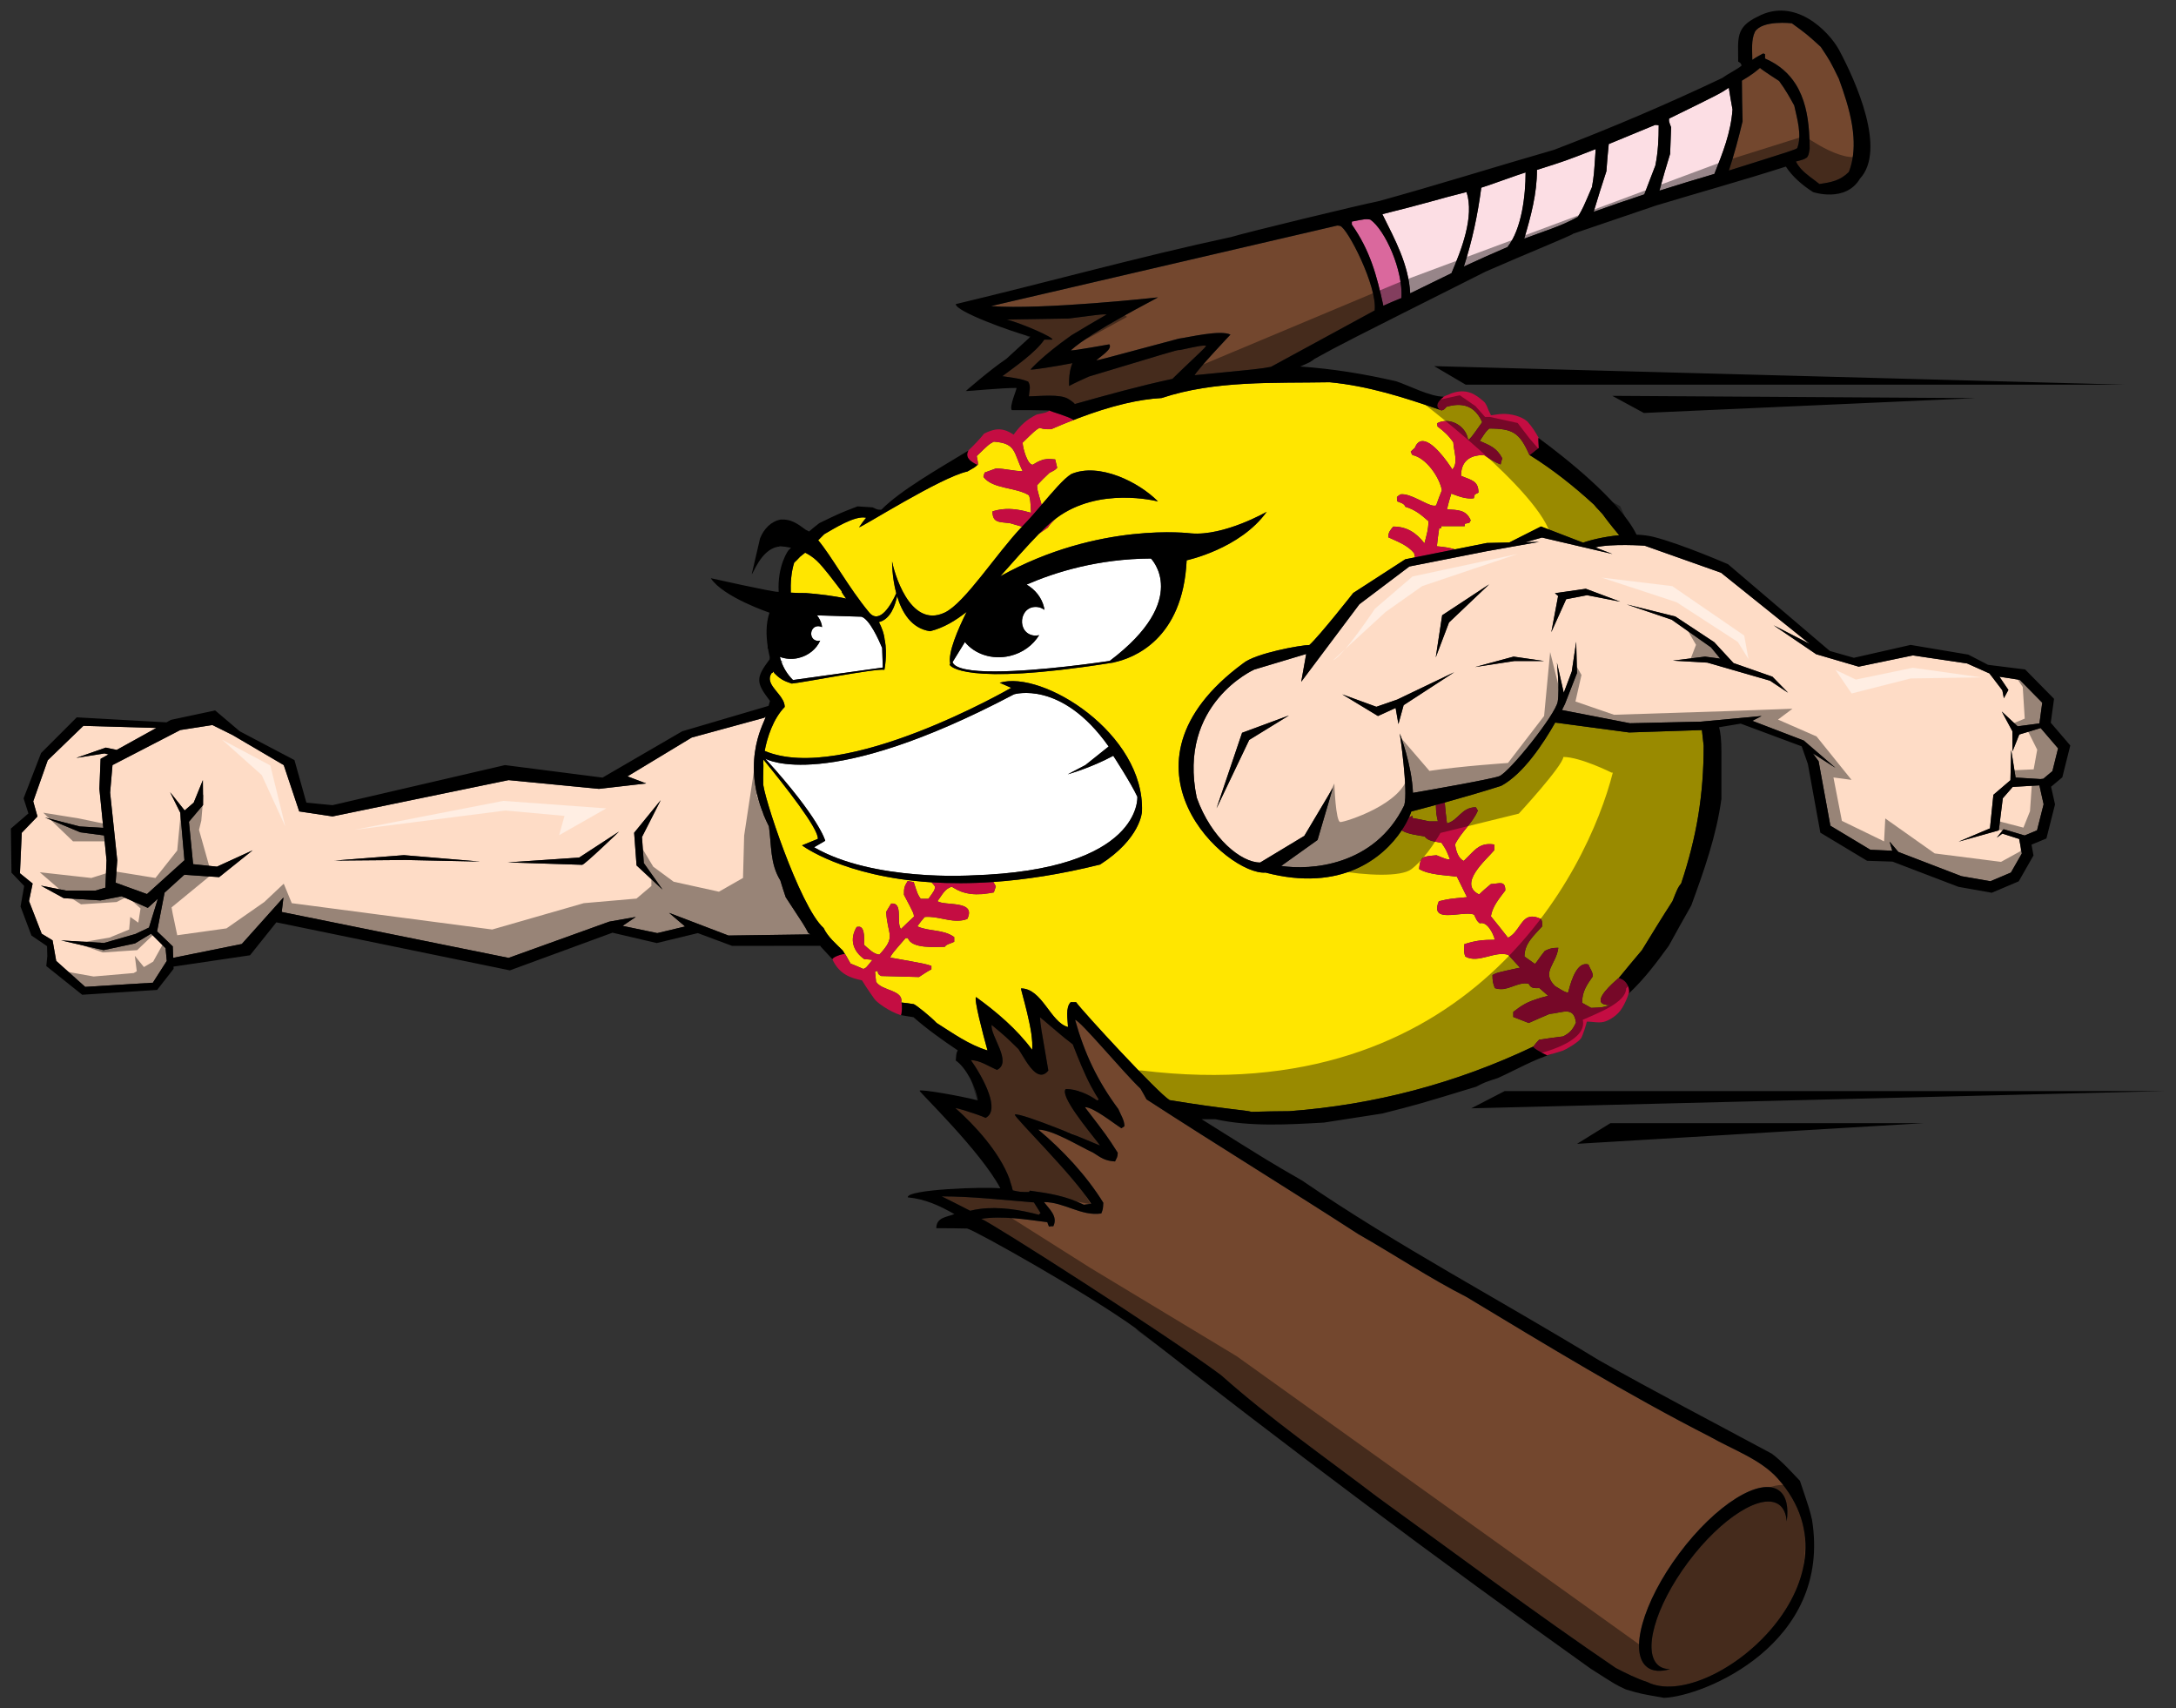
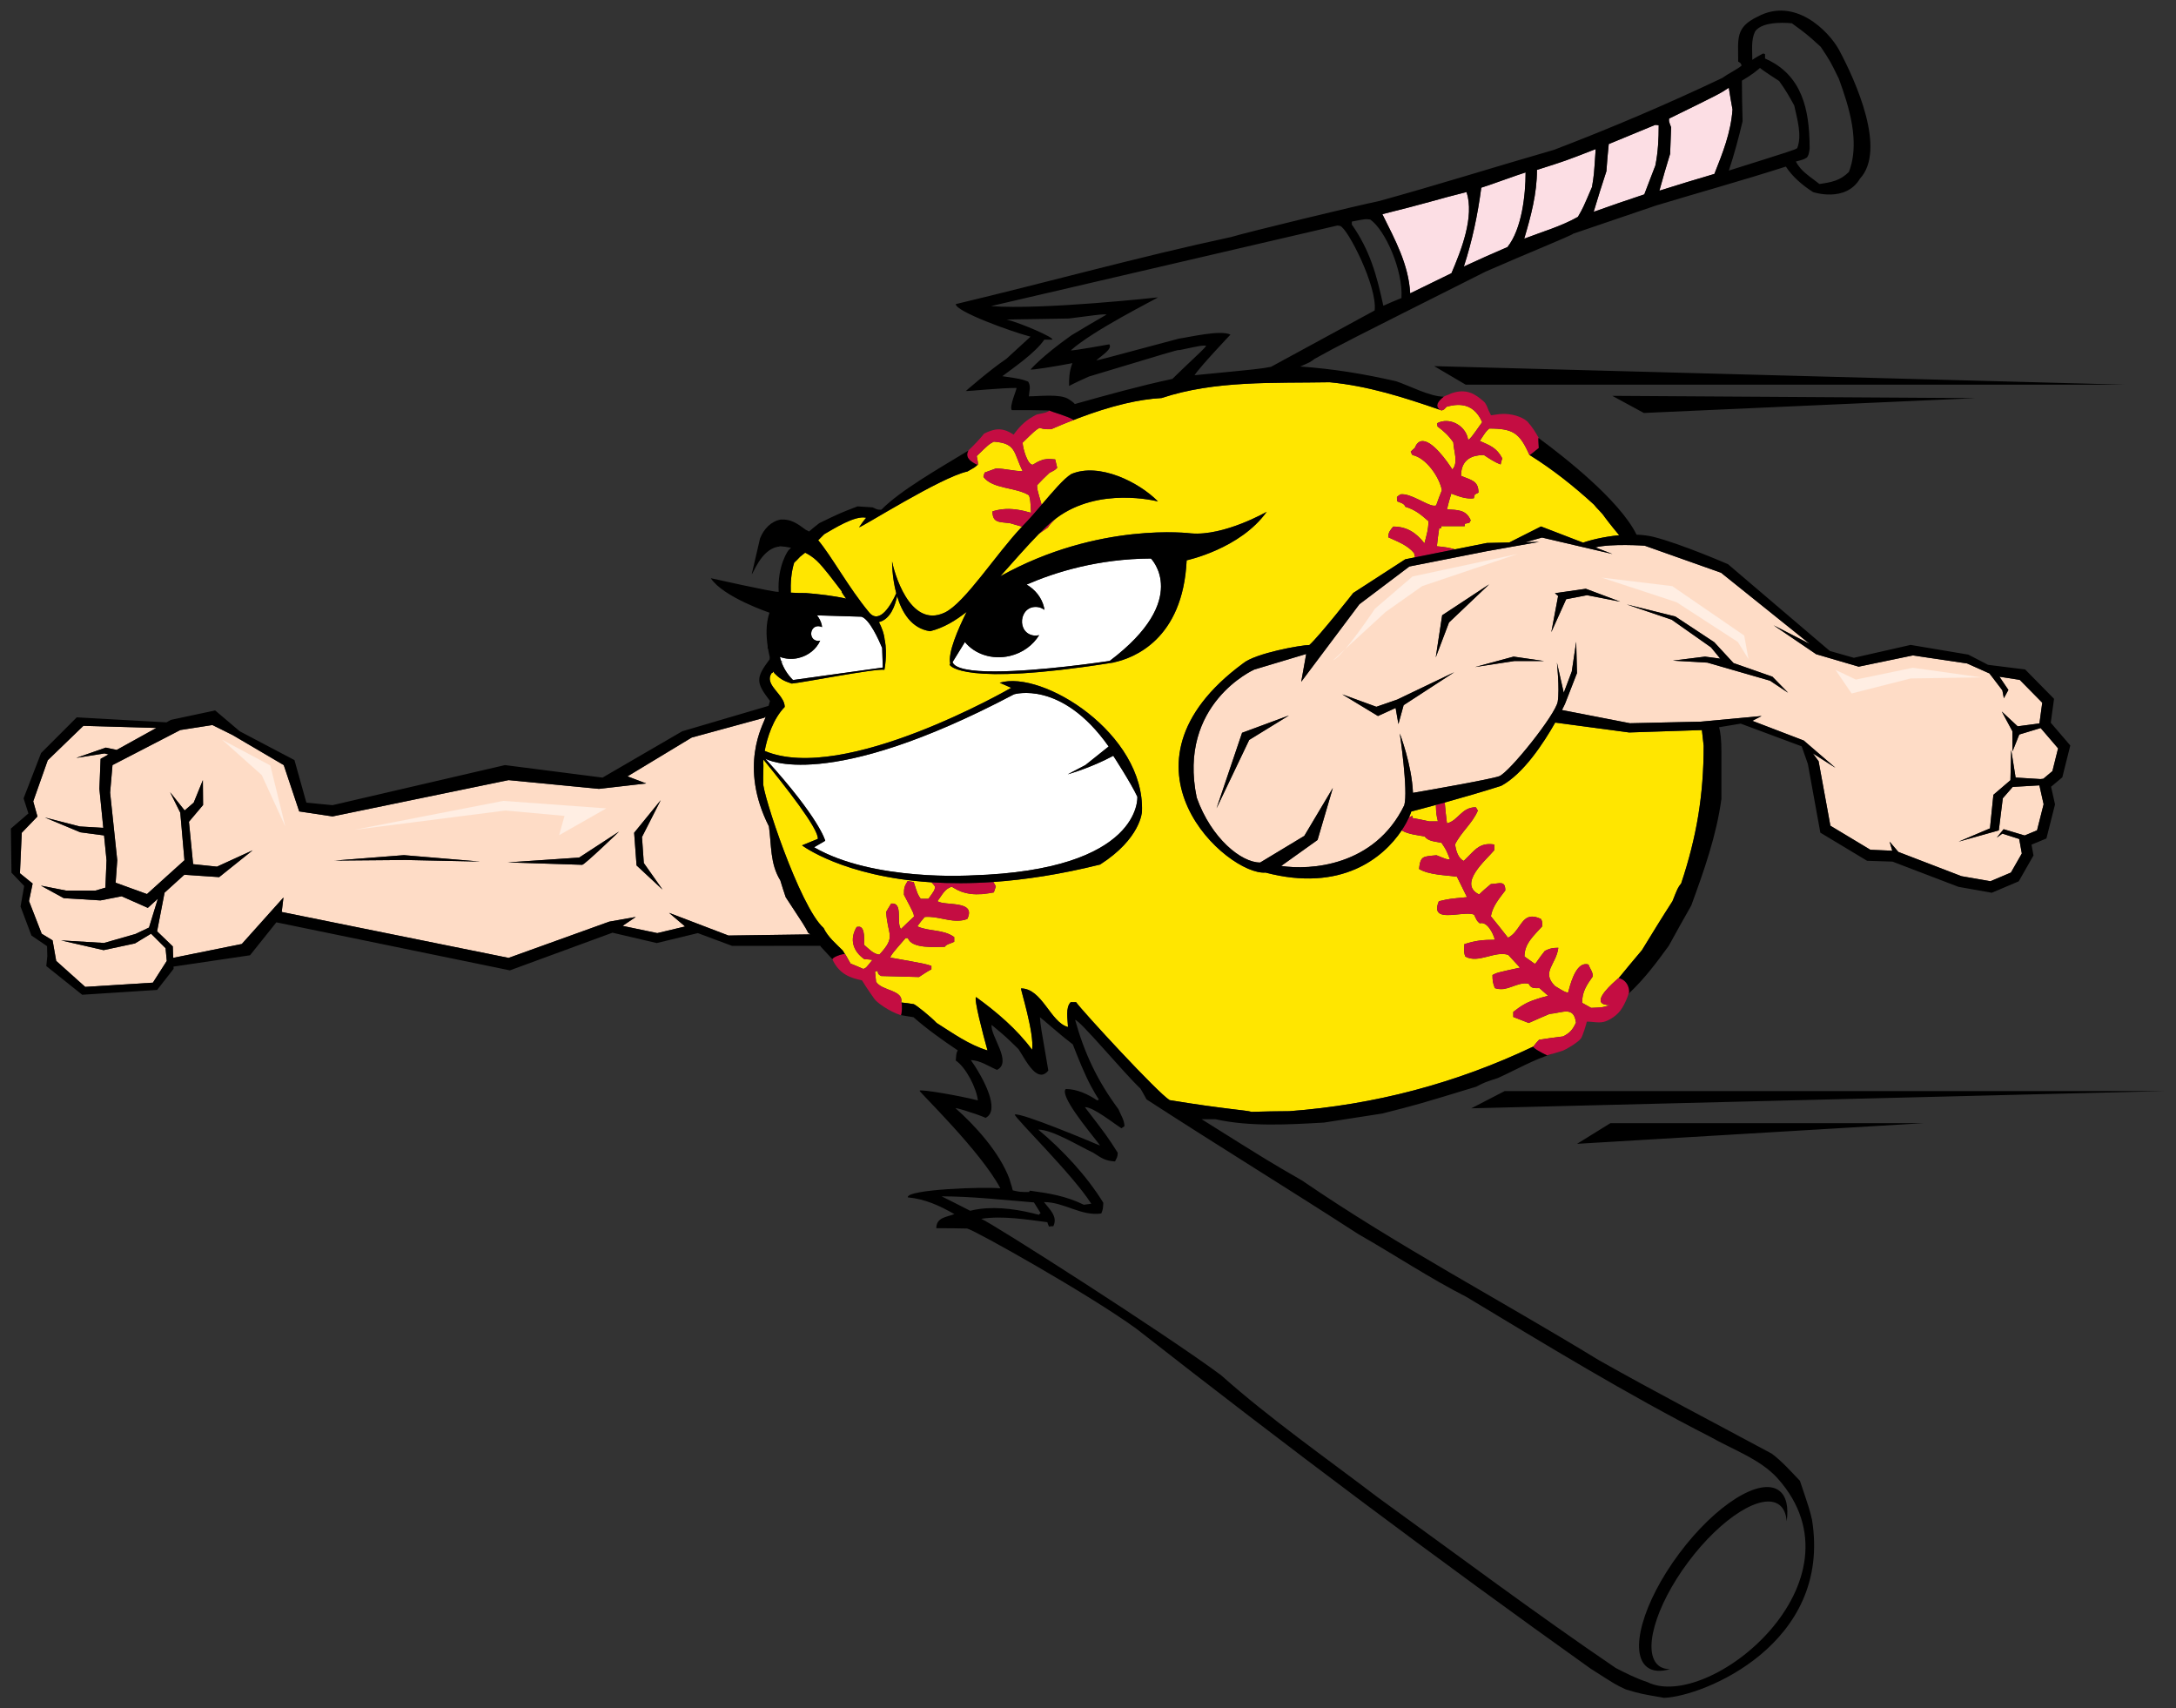
<svg xmlns="http://www.w3.org/2000/svg" version="1.1" id="Layer_1" x="0px" y="0px" width="200px" height="157px" viewBox="0 0 200 157" style="enable-background:new 0 0 200 157;" xml:space="preserve">
  <rect x="0" y="0" width="200" height="157" fill="#333333" stroke="none" />
  <path id="color6" style="fill:#FEDCC6;" d="M72.213,82.449c-0.186-0.524-0.34-1.049-0.493-1.541  c-0.956-1.541-0.802-3.236-1.049-4.964c-2.796-5.527-0.518-9.364-0.34-9.938c0.019-0.06,0.021-0.114,0.018-0.165l-0.092,0.115  l-6.682,1.824l-5.902,3.567l1.716,0.652l-4.34,0.498l-8.309-0.805l-16.179,3.337l-3.061-0.46l-1.422-4.257l-4.7-2.761L19.52,66.63  l-2.951,0.46l-6.231,3.222l-0.219,2.531l0.656,6.213l-0.148,2.063l2.88,1.044l3.444-3.108l-0.383-4.37l-0.936-1.884l1.338,1.678  l0.833-0.719l0.842-2.069l0.018,2.289l-1.299,1.54l0.385,3.896l2.191,0.229l3.276-1.499l-3.074,2.461l-3.204-0.217l-1.814,1.646  l-0.686,3.549l1.443,1.389l0.035,1.051l6.306-1.273l3.829-4.275l-0.159,1.332l20.851,4.221l9.256-3.332l2.438-0.432l-1.215,0.82  l3.19,0.666l2.554-0.61l-1.472-1.251l5.461,2.084l7.517-0.104c-0.063-0.047-0.121-0.1-0.19-0.139  C73.995,85.154,73.897,85.005,72.213,82.449z M37.292,79.03l-6.553,0.056l6.387-0.5l7.006,0.59L37.292,79.03z M53.509,79.473  c-0.222,0-6.831-0.222-6.831-0.222l6.554-0.443l3.665-2.388C56.896,76.42,53.73,79.473,53.509,79.473z M58.507,79.53l-0.222-2.999  l2.443-2.998l-1.722,3.388l0.167,2.388l1.722,2.442L58.507,79.53z M183.215,73.04l1.566-1.341l0.07-2.791l0.407,2.545l2.282,0.142  l0.264-0.031l0.837-0.702l0.521-2.091l-1.601-1.867l-1.966,0.596l-0.623,1.554l-0.009-1.855l-0.977-1.814l1.459,1.36l2.002-0.264  l0.26-1.904l-2.066-2.098l-1.87-0.291l0.823,1.214l-0.416,0.763l-0.138-0.726l-1.045-1.371l-0.028-0.004l-0.029-0.071l-0.078-0.103  l-2.064-0.922l-4.981-0.738l-4.98,1.033l-3.908-1.144l-3.91-2.656l3.314,1.705l-8.146-6.536l-7.018-2.485  c0,0-3.065-0.216-4.532,0.159l1.565,0.603l-6.474-1.51l-1.511,0.425l1.245-0.026l-4.794,0.851l-2.456,0.485l-1.422,0.281  l-3.249,0.642l-4.596,3.47l-5.346,7.127l0.458-2.556l-4.771,1.431c0,0-7.076,3.136-5.293,11.763  c1.334,3.758,4.116,5.989,5.834,5.971l4.055-2.448l2.625-4.408l-1.406,4.783l-3.343,2.387c2.678,0.411,8.584,0.032,11.313-5.575  c0.375-1.313-0.412-6.601-0.412-6.601s1.107,2.871,1.211,5.46c1.453-0.251,7.117-1.239,7.921-1.528  c0.921-0.332,5.199-5.68,5.385-6.86c0.184-1.181-0.074-3.578-0.074-3.578l0.628,2.766l0.737-1.955l0.405-2.73l0.074,2.877  l-1.106,2.84c0,0-0.097,0.208-0.274,0.557l6.248,1.214l6.53-0.147l5.569-0.517l-0.85,0.442l4.722,1.808l2.915,2.508l-2.074-1.324  l0.525,0.712l1.085,5.935l3.673,2.209l2.015,0.089l-0.246-0.836l0.806,0.947l5.798,2.228l2.668,0.463l1.878-0.796l1.003-1.753  l-0.241-1.332l-1.547-0.494l-0.516,0.369l0.628-0.775l1.934,0.578l1.138-0.472l0.607-2.399l-0.39-1.736l-2.452,0.144l-0.911,1.044  l-0.367,2.951l-3.691,1.033l2.878-1.218L183.215,73.04z M114.816,67.998l-3.001,6.283l2.346-6.94l4.313-1.594L114.816,67.998z   M132.552,56.541l4.316-2.84l-3.688,3.504l-1.218,3.209L132.552,56.541z M129.011,64.803l-0.479,1.734l-0.258-1.476l-1.622,0.738  l-3.283-1.992l3.136,1.144l1.918-0.664l5.237-2.509L129.011,64.803z M139.191,60.747l-3.614,0.553l3.541-0.959l2.803,0.406H139.191z   M145.867,54.697l-1.918,0.369l-1.364,3.024l0.625-3.32l-0.294-0.258l2.84-0.406l3.161,1.185L145.867,54.697z M162.686,62.553  l-5.754-1.66l-3.172-0.184l2.952-0.369l1.4,0.185l-0.848-1.033l-3.616-2.545l-4.13-1.401l4.464,1.107l3.576,2.361l1.771,1.918  l3.578,1.254l1.439,1.475L162.686,62.553z M15.218,87.137l0.111,1.168l-1.277,1.998l-6.221,0.389l-2.665-2.388l-0.334-1.888  l-1-0.611l-1.166-3L3,81.195l-1.167-0.944L2,76.531l1.443-1.5l-0.389-1.388l1.333-3.776l3.277-3.165l6.706,0.194l-3.643,2.019  l-1-0.212L7.009,69.65l2.595-0.412l0.372,0.092l-0.731,0.406l-0.109,2.761l0.358,3.58L7.34,75.95l-3.212-0.824l3.253,1.359  l2.183,0.289l0.227,2.282l-0.104,2.518L8.781,81.84H6.063l-2.306-0.454l2.101,1.152l3.377,0.207l1.948-0.379l2.403,1.065  l0.922-0.837l-0.814,2.647l-1.248,0.591l-2.883,0.824l-3.95-0.236l3.909,0.895l2.883-0.617l1.479-0.894L15.218,87.137z" />
  <path id="color5" style="fill:#FFE600;" d="M72.683,54.464c-0.032-0.849,0.033-1.893,0.313-2.757  c0.161-0.152,0.342-0.32,0.545-0.549c0.192-0.148,0.33-0.256,0.464-0.368c0.372,0.187,0.735,0.424,1.067,0.738  c0.632,0.597,1.483,1.757,2.309,2.832c-0.012,0.007-0.022,0.019-0.035,0.026c0.123,0.215,0.271,0.422,0.426,0.625  c-1.181-0.264-2.57-0.422-3.701-0.51C73.698,54.511,73.168,54.49,72.683,54.464z M79.447,88.147c-1.049-0.739-1.387-1.82-0.709-2.96  c0.082-0.026,0.147-0.024,0.212-0.02c0.018,0.001,0.042-0.008,0.059-0.004c0.525,0.112,0.408,1.308,0.408,1.658  c0.4,0.34,0.895,0.896,1.418,0.896c0.001-0.001,0.001-0.001,0.002-0.002c0-0.001,0.001-0.002,0.001-0.002  c1.567-1.69,0.737-1.727,0.613-3.913c0.154-0.275,0.309-0.523,0.463-0.769c0.005-0.001,0.007,0.002,0.012,0.001  c1.12-0.107,0.421,1.757,0.883,2.341c0.003-0.003,0.006-0.006,0.008-0.009c0.001,0,0.002-0.001,0.002-0.001  c0.396-0.396,0.794-0.765,1.191-1.132c-0.03-0.308-0.03-0.308-0.925-2.004c0-0.678,0.031-0.737,0.34-1.263  c0.004,0.001,0.007,0.001,0.012,0.002c0.181,0.029,0.361,0.061,0.543,0.09c0.37,1.143,0.37,1.143,0.647,1.543h0.709  c0-0.001,0.001-0.001,0.001-0.002c0.555-0.768,0.555-0.768,0.616-1.107c-0.131-0.188-0.195-0.271-0.347-0.409  c-8.121-0.522-11.891-3.396-11.891-3.396l1.452-0.593c0.114-0.896-3.055-4.918-4.999-7.29c-0.009,0.116-0.019,0.23-0.019,0.314  c0.049,0.1-0.025,1.343,0.002,1.84c-0.13,0.753,3.329,11.352,5.547,13.323c0.4,0.834,1.109,1.419,1.758,2.068  c0.067,0.11,0.135,0.22,0.202,0.33c0.006,0.002,0.02,0,0.022,0.004c0.144,0.231,0.209,0.354,0.284,0.493  c0.006,0.012,0.014,0.024,0.021,0.036c0.03,0.055,0.068,0.122,0.11,0.193c0.027,0.047,0.051,0.087,0.087,0.146  c0.37,0.153,0.771,0.308,1.171,0.493c0.003-0.001,0.004-0.002,0.007-0.002c0.001-0.001,0.002-0.001,0.003-0.002  c0.235-0.088,0.245-0.099,0.823-0.829c0-0.001,0.001-0.001,0.001-0.002c-0.244-0.032-0.487-0.06-0.731-0.061  C79.453,88.148,79.45,88.147,79.447,88.147z M144.449,93.089c-0.007-0.005-0.015-0.011-0.022-0.016  c-0.092-0.06-0.195-0.093-0.31-0.108c-0.01-0.001-0.018-0.004-0.028-0.005c-0.056-0.006-0.113-0.006-0.174-0.005  c-0.034,0.002-0.067,0.004-0.102,0.007c-0.046,0.004-0.094,0.006-0.142,0.013c-0.248,0.033-0.521,0.096-0.811,0.146  c-0.14,0.023-0.282,0.044-0.428,0.056h-0.002c-0.002,0.001-0.002,0.001-0.004,0.001s-0.004,0.001-0.008,0.001  c-0.642,0.275-1.281,0.548-1.895,0.824l-0.008,0.004c-0.002,0.001-0.006,0.002-0.008,0.003c-0.494-0.186-0.955-0.37-1.419-0.554  v-0.464c0.098-0.08,0.186-0.138,0.277-0.207c0.064-0.05,0.128-0.1,0.192-0.144c0.094-0.067,0.191-0.136,0.283-0.193  c0.011-0.006,0.021-0.014,0.03-0.021c0.036-0.022,0.074-0.039,0.11-0.061c0.142-0.084,0.285-0.168,0.427-0.234  c0.053-0.026,0.108-0.045,0.162-0.069c0.022-0.009,0.044-0.018,0.064-0.027c0.054-0.022,0.111-0.048,0.165-0.069  c0.164-0.064,0.34-0.124,0.518-0.179c0.099-0.031,0.194-0.064,0.298-0.095c0.01-0.003,0.02-0.006,0.03-0.009  c0.204-0.056,0.416-0.112,0.649-0.171c0,0,0,0,0-0.001c-0.277-0.246-0.556-0.492-0.802-0.708c-0.459,0-0.769,0.06-0.986-0.399  c-0.128-0.03-0.254-0.04-0.382-0.036h-0.004c-0.122,0.005-0.242,0.023-0.362,0.051l-0.029,0.006  c-0.12,0.028-0.242,0.064-0.364,0.105c-0.258,0.087-0.518,0.19-0.779,0.269c-0.107,0.031-0.216,0.055-0.325,0.073  c-0.023,0.005-0.044,0.013-0.068,0.016c-0.031,0.005-0.065,0-0.098,0.003c-0.054,0.005-0.107,0.006-0.162,0.005  c-0.069,0-0.138-0.003-0.208-0.013c-0.021-0.003-0.044-0.012-0.063-0.016c-0.088-0.017-0.178-0.027-0.268-0.063  c-0.185-0.464-0.216-0.711-0.216-1.203c0.201-0.108,0.304-0.163,0.627-0.249c0.318-0.085,0.848-0.199,1.902-0.428  c-0.002-0.001-0.002-0.001-0.002-0.003c-0.373-0.398-0.739-0.802-1.079-1.171c-0.312-0.099-0.637-0.097-0.967-0.05  c-0.672,0.097-1.365,0.379-2.022,0.409c-0.329,0.016-0.651-0.033-0.955-0.205c-0.124-0.34-0.124-0.34-0.092-1.139  c0.27-0.085,0.512-0.153,0.737-0.207c0.229-0.054,0.445-0.093,0.661-0.122c0.424-0.057,0.854-0.073,1.405-0.073  c0-0.001,0-0.001,0-0.002s0-0.002-0.002-0.004c-0.124-0.557-0.706-1.719-1.385-1.506c-0.248-0.214-0.248-0.214-0.523-0.8  c-0.386-0.147-1.043-0.062-1.679-0.002c-0.01,0.001-0.02,0.002-0.03,0.003c-1.085,0.101-2.088,0.119-1.526-1.233  c0.006-0.002,0.012-0.003,0.019-0.004c0.931-0.213,0.944-0.215,2.569-0.368v-0.003c-0.31-0.645-0.617-1.261-0.926-1.875  c-1.076-0.156-2.558-0.156-3.48-0.712c0.044-0.435,0.1-0.691,0.208-0.863c0.01-0.017,0.024-0.032,0.034-0.047  c0.031-0.038,0.063-0.079,0.104-0.107c0.004-0.002,0.006-0.006,0.008-0.009c0.055-0.038,0.118-0.069,0.192-0.094  c0.069-0.022,0.155-0.039,0.247-0.054c0.021-0.004,0.047-0.007,0.068-0.01c0.078-0.011,0.164-0.022,0.258-0.032  c0.03-0.003,0.064-0.007,0.096-0.01c0.118-0.011,0.244-0.023,0.388-0.036c0.879,0.359,0.976,0.397,1.161,0.377  c0.021-0.002,0.044-0.005,0.072-0.009c0-0.001-0.002-0.002-0.002-0.003c-0.338-0.859-0.34-0.861-0.771-1.506  c-0.523-0.122-1.231-0.122-1.541-0.585c-0.739-0.133-1.492-0.195-2.124-0.556c-1.679,2.521-5.549,5.707-12.513,3.874  c-3.469,0.281-14.85-9.797-2.062-19.224c1.125-0.938,5.345-1.688,6.095-1.688c0.938-0.844,4.032-4.783,4.032-4.783l4.783-3.095  l0.898-0.179c-0.026-0.106-0.057-0.231-0.095-0.396c-0.615-0.739-1.508-1.049-2.371-1.45c0-0.462,0.184-0.647,0.459-0.985  c0.004,0,0.009,0.001,0.013,0.001c0,0,0,0,0.002,0c1.225,0.004,2.086,0.555,2.855,1.538l0.002-0.012  c0.002-0.003,0.002-0.005,0.002-0.008c0.182-0.698,0.363-1.28,0.363-2.014c-0.739-0.647-1.232-1.049-2.126-1.326  c-0.092-0.308-0.462-0.369-0.739-0.493c-0.032-0.155-0.032-0.277-0.032-0.402c0.092-0.093,0.216-0.185,0.34-0.248  c0.004,0,0.008,0.001,0.012,0c0.922-0.099,2.313,0.976,3.01,1.046c0.096,0.01,0.18,0.004,0.245-0.029v-0.003  c0.156-0.46,0.338-0.922,0.523-1.385c-0.215-1.201-1.448-2.989-2.709-3.237c-0.061-0.122-0.124-0.214-0.156-0.308  c0.124-0.122,0.248-0.246,0.372-0.34c0.145-0.375,0.344-0.563,0.569-0.619c0.002,0,0.004,0,0.004,0  c0.97-0.235,2.48,1.946,2.88,2.594c0.002-0.004,0.004-0.007,0.006-0.011c0.002-0.002,0.004-0.004,0.006-0.006  c0.561-0.59,0.109-1.716,0.078-2.481c-0.43-0.617-0.861-1.017-1.447-1.45c-0.031-0.123-0.031-0.214-0.031-0.307  c0.147-0.078,0.299-0.131,0.455-0.163c0.002,0,0.004,0,0.006,0c1.075-0.217,2.242,0.603,2.376,1.704  c0.004-0.002,0.006-0.005,0.01-0.007c0.004-0.001,0.004-0.002,0.006-0.004c0.228-0.143,0.258-0.181,1.279-1.623  c-0.424-0.967-1.047-1.46-1.849-1.564c-0.002,0-0.004,0-0.008-0.001c-0.266-0.034-0.55-0.025-0.855,0.023  c-0.174,0.027-0.354,0.068-0.539,0.121c-0.006,0.003-0.01,0.003-0.016,0.004c-0.114,0.127-0.177,0.192-0.23,0.235  c-0.06,0.047-0.115,0.068-0.216,0.097c-0.004,0.001-0.006,0.002-0.01,0.003s-0.006,0.001-0.008,0.002  c-0.056-0.019-0.11-0.036-0.164-0.055c-0.004-0.003-0.006-0.006-0.01-0.01c-3.327-1.146-6.598-2.191-10.11-2.525  c-5.088,0.093-10.543-0.185-15.444,1.45c-1.085,0.059-2.212,0.242-3.343,0.505c-0.082,0.019-0.164,0.042-0.246,0.062  c-0.283,0.069-0.567,0.141-0.851,0.219c-0.143,0.04-0.284,0.083-0.426,0.125c-0.22,0.064-0.438,0.128-0.655,0.196  c-0.192,0.06-0.382,0.124-0.569,0.187c-0.164,0.055-0.328,0.108-0.489,0.165c-0.233,0.081-0.463,0.164-0.692,0.249  c-0.112,0.041-0.224,0.082-0.335,0.124c-0.264,0.1-0.524,0.201-0.782,0.304c-0.182,0.072-0.366,0.144-0.544,0.217  c-0.017,0.007-0.034,0.014-0.051,0.02c-0.005,0.002-0.011,0.004-0.016,0.006h-0.001c-0.014,0.006-0.027,0.011-0.041,0.017  c-0.376,0.154-0.745,0.31-1.101,0.466c-0.003,0.001-0.007,0.002-0.01,0.004l-0.003,0.001c-0.613,0-0.619,0-1.072-0.122  c-0.003-0.001-0.005-0.001-0.008-0.002c-0.4,0.247-0.4,0.247-1.541,1.357c0,0.461,0.432,2.034,0.925,2.034  c0.002-0.001,0.004-0.002,0.006-0.004c0.002-0.001,0.004-0.002,0.007-0.004c0.104-0.068,0.188-0.109,0.278-0.162  c0.05-0.029,0.105-0.063,0.152-0.088c0.071-0.038,0.145-0.07,0.212-0.098c0.078-0.034,0.159-0.063,0.235-0.085  c0.033-0.009,0.068-0.029,0.103-0.037c0.019-0.005,0.041-0.003,0.06-0.007c0.13-0.025,0.264-0.042,0.412-0.043  c0.175,0,0.369,0.013,0.601,0.037c0.062,0.245,0.124,0.492,0.185,0.769c-0.216,0.215-0.216,0.215-0.708,0.463  c-0.401,0.371-0.771,0.74-1.142,1.141c0,0.334,0.005,0.381,0.42,1.792c1.047-1.225,2.024-2.389,2.727-2.82  c2.555-1.086,6.216,0.741,7.965,2.518c-0.212-0.048-5.437-1.377-9.332,1.528c-0.305,0.273-0.587,0.546-0.791,0.874  c-0.276,0.189-0.55,0.385-0.824,0.578c-1.084,1.105-2.322,2.53-3.536,3.886c0.001,0.001,0.003,0.002,0.003,0.003  c9.041-5.037,17.521-3.934,17.521-3.934c3.039,0.265,6.95-1.981,6.95-1.981c-2.448,3.415-7.355,4.456-7.355,4.456  c-0.341,7.294-4.897,8.989-6.671,9.374l0.017,0.008c-0.101,0.017-0.193,0.031-0.291,0.045c-0.084,0.014-0.169,0.027-0.252,0.04  c-13.307,2.09-14.562,0.235-14.588,0.121l0.056-0.098c-0.232-0.966,0.691-3.119,1.505-4.75c-1.042,0.813-2.097,1.458-3.354,1.775  c-1.724-0.247-2.593-1.741-3.036-3.224c-0.169,0.837-0.603,2.128-1.67,2.386c0.256,0.495,0.482,1.074,0.531,1.666l0.011-0.024  c0.25,1.375-0.038,2.739-0.038,2.739c-0.871-0.123-7.651,1.206-8.521,1.269c-0.771-0.251-1.084-0.439-1.619-0.979  c-0.01-0.035-0.026-0.088-0.038-0.128c-0.072,0.09-0.138,0.148-0.187,0.143c-0.139,0.208-0.184,0.406-0.164,0.598  c0.046,0.449,0.438,0.868,0.79,1.307c0.303,0.376,0.576,0.768,0.576,1.208c-1.065,1.085-1.615,2.823-1.842,4.039  c7.285,3.095,22.662-5.797,22.662-5.797l-1.058-0.466c3.93-1.192,13.344,4.669,13.074,11.838c0,0.036-0.123,2.484-3.848,4.867  c-3.659,0.91-6.922,1.399-9.813,1.602c0.078,0.128,0.154,0.256,0.231,0.408c-0.062,0.186-0.122,0.371-0.185,0.552  c0,0.001,0,0.001,0,0.002c-0.025,0.005-0.049,0.006-0.074,0.011c-0.286,0.055-0.567,0.098-0.843,0.125  c-0.038,0.004-0.079,0.015-0.117,0.018c-0.061,0.005-0.117,0.001-0.176,0.005c-0.14,0.008-0.277,0.012-0.413,0.01  c-0.102-0.001-0.203-0.006-0.303-0.013c-0.111-0.01-0.22-0.024-0.328-0.041c-0.173-0.026-0.342-0.066-0.509-0.115  c-0.082-0.025-0.164-0.048-0.245-0.079c-0.12-0.045-0.237-0.098-0.354-0.156c-0.048-0.026-0.096-0.057-0.144-0.084  c-0.115-0.065-0.233-0.117-0.345-0.199h-0.001c-0.001-0.001-0.002-0.001-0.003-0.002c-0.647,0.152-0.925,0.802-1.325,1.325  c0.678,0.463,3.604-0.124,2.742,1.633v0.001c-0.161,0.062-0.323,0.104-0.484,0.128c-1.128,0.177-2.26-0.415-3.415-0.313h-0.015  c-0.247,0.277-0.464,0.556-0.679,0.863c1.079,0.495,2.373,0.248,3.391,0.987v0.432c-0.276,0.152-0.732,0.216-0.858,0.456  c-0.001,0.002-0.003,0.003-0.004,0.004c0,0.001-0.001,0.001-0.001,0.001c-0.802,0-3.052,0.216-3.392-0.801h-0.215  c-1.232,1.421-1.232,1.421-1.419,1.788c3.268,0.586,3.268,0.586,3.793,0.77v0.312c-0.399,0.212-0.766,0.457-1.134,0.702  c-0.002,0.001-0.004,0.002-0.007,0.004c0,0-0.001,0.001-0.002,0.001c-1.171-0.031-2.343-0.062-3.481-0.092  c-0.216-0.124-0.308-0.186-0.309-0.461c0-0.001,0-0.001,0-0.001c-0.086-0.001-0.165,0.027-0.228,0.056  c-0.005,0.003-0.014,0.003-0.019,0.005c0.03,0.308,0.063,0.615,0.092,0.925c0.523,0.863,2.559,0.741,2.312,1.91  c0.005,0,0.008,0.014,0.013,0.019l0.042-0.013c0.358,0.031,0.713,0.088,1.1,0.149c0.278,0.123,1.573,1.171,2.096,1.725  c1.512,0.957,2.96,2.004,4.681,2.529c-0.001-0.005-0.003-0.01-0.005-0.014c-0.407-1.446-1.288-4.825-1.043-4.886  c1.88,1.356,3.761,2.959,5.147,4.84v-0.012c0.21-1.543-1.079-5.567-1.018-5.63h0.003c1.939,0.004,2.711,3.145,4.313,3.546v-0.006  c-0.031-0.71-0.245-1.785,0.247-2.276h0.493c0.614,0.863,7.521,8.356,8.601,9.002c5.056,0.833,7.092,0.927,7.523,1.078  c1.139-0.029,2.312-0.062,3.48-0.062c7.827-0.586,15.312-2.556,22.43-5.942c0-0.001,0-0.002,0-0.002  c0.002-0.001,0-0.002,0.002-0.003c0.002-0.003,0.004-0.005,0.006-0.009c0.155-0.212,0.335-0.425,0.518-0.609  c0.006-0.001,0.01-0.001,0.016-0.002c0.737-0.12,1.471-0.215,2.204-0.306c0.002-0.001,0.002-0.002,0.004-0.003  c0.613-0.338,0.829-0.555,1.167-1.26C144.788,93.498,144.646,93.23,144.449,93.089z M82.377,54.522  c-0.4-1.503-0.383-2.917-0.383-2.917c0.136,0.764,1.561,6.235,4.836,4.691c1.856-0.878,4.742-5.421,7.108-7.899  c-0.371-0.107-0.743-0.219-1.115-0.321c-0.955-0.122-1.603,0-1.603-1.078c0.303-0.101,0.604-0.164,0.903-0.197  c0.889-0.099,1.765,0.067,2.641,0.322v-0.005c-0.062-1.167-0.062-1.169-0.185-1.6c-1.232-0.769-3.33-0.556-4.192-1.694  c0.031-0.155,0.062-0.278,0.124-0.4c0.34-0.124,0.678-0.248,1.018-0.372c0.002,0,0.004,0,0.006,0c0.83,0.001,1.66,0.248,2.46,0.248  l-0.002-0.003c-0.857-1.724-0.557-2.554-2.641-2.712h-0.001c-0.003,0-0.004-0.001-0.007-0.001c-0.464,0.248-0.464,0.248-1.573,1.327  c0.004,0.028,0.018,0.093,0.034,0.173c0.028,0.135,0.065,0.315,0.079,0.452c0.015,0.135,0.007,0.227-0.054,0.189  c-0.202,0.202-0.25,0.23-0.911,0.602c-2.433,0.511-9.837,5.218-9.959,5.123c0.092-0.152,0.529-0.745,0.65-0.869  c-1.017-0.248-2.989,1.017-3.853,1.509c-0.216,0.216-0.396,0.396-0.558,0.557c1.252,1.489,2.784,4.343,4.685,6.633  C80.857,57.454,81.949,55.499,82.377,54.522z M131.359,75.481h0.801l0,0c0-0.001,0-0.001,0-0.001  c-0.154-0.677-0.154-0.68-0.184-1.442v-0.003c-0.004,0,0-0.002-0.002-0.001c-0.052,0.006,0.044-0.044,0.184-0.11  c-1.135,0.311-2.01,0.541-2.443,0.652c-0.053,0.16-0.122,0.337-0.206,0.528c0.078-0.039,0.124-0.022,0.31-0.146v0.216  C130.311,75.265,130.835,75.357,131.359,75.481z M156.424,67.092l-6.684,0.22l-6.798-0.909c-1.056,1.862-2.92,4.721-4.968,5.815  c-1.782,0.567-3.65,1.105-5.185,1.531c0.058,0.639,0.113,1.277,0.203,1.914c0.004-0.001,0.008-0.003,0.013-0.004  c1.036-0.253,1.318-1.474,2.637-1.474c0.063,0.091,0.124,0.186,0.187,0.308c-0.494,1.171-1.541,1.974-2.097,3.114  c0.092,0.553,0.278,1.266,0.802,1.509l0.006-0.006c0.762-0.717,1.163-1.327,1.918-1.494c0.248-0.054,0.531-0.063,0.882-0.009v0.524  c-0.71,0.863-3.392,3.083-1.389,4.069c0.002-0.002,0.004-0.003,0.006-0.005c0.337-0.34,0.707-0.646,1.072-0.952  c0.004,0,0.009-0.001,0.013-0.001c0.096-0.004,0.189-0.013,0.277-0.022c0.09-0.011,0.174-0.023,0.256-0.033  c0.01-0.002,0.02-0.002,0.032-0.004c0.064-0.008,0.126-0.015,0.184-0.02c0.35-0.022,0.565,0.068,0.565,0.666  c-0.554,0.737-1.171,1.448-1.327,2.372c0.526,0.646,1.05,1.296,1.575,1.974c0.002-0.002,0.006-0.004,0.008-0.005  c1.017-0.507,1.173-1.894,2.168-1.936c0.23-0.01,0.504,0.053,0.845,0.214c0.122,0.216,0.122,0.216,0.122,0.678  c-0.771,0.863-1.632,1.572-1.632,2.773c0.306,0.218,0.615,0.434,0.955,0.68c0.002-0.001,0.004-0.006,0.006-0.007  c0.182-0.127,0.367-0.524,0.919-1.194c0.348-0.163,0.558-0.238,0.877-0.265c0.104-0.009,0.22-0.014,0.355-0.014  c-0.185,1.541-1.602,2.219-0.308,3.513c0.863,0.526,0.863,0.526,1.201,0.618v-0.004c0.189-0.68,0.619-2.443,1.492-2.613  c0.12-0.022,0.25-0.018,0.388,0.027c0.124,0.372,0.4,0.647,0.4,1.081c-0.586,0.831-0.985,1.417-0.985,2.436  c0.277,0.152,0.556,0.308,0.833,0.464c0.376-0.013,0.607-0.021,0.795-0.038c0.302-0.027,0.484-0.078,0.962-0.21  c-1.9,0-0.274-1.575,0.491-2.256c0.118-0.104,0.216-0.188,0.277-0.242c0.002,0.002,0.004,0.003,0.009,0.004  c0-0.001,0.004-0.004,0.004-0.005c0.711-0.862,1.418-1.726,2.128-2.558c0.925-1.511,1.85-3.021,2.806-4.5  c0.491-1.234,0.491-1.234,0.801-1.636c1.419-4.253,2.066-8.106,2.066-12.641C156.546,68.227,156.474,67.519,156.424,67.092z   M138.077,42.122c-0.061,0.184-0.122,0.366-0.15,0.549c-0.002,0.002-0.002,0.004-0.002,0.007c-0.585-0.217-1.017-0.524-1.54-0.864  c-0.148,0-0.29,0.008-0.426,0.023c-0.983,0.111-1.673,0.644-1.673,1.889c0.923,0.402,1.603,0.432,1.603,1.543  c-0.124,0.061-0.248,0.12-0.34,0.183c-0.029,0.092-0.062,0.215-0.092,0.339v0.001c-0.735,0.091-1.381-0.183-2.056-0.428  c-0.002-0.001-0.006-0.002-0.011-0.004c-0.153,0.461-0.277,0.955-0.399,1.449c0.955,0.062,1.757,0,2.189,1.017  c-0.063,0.062-0.092,0.124-0.124,0.216c-0.154,0.03-0.308,0.063-0.43,0.093v0.216h-2.158v0.184h-0.188  c-0.09,0.555-0.152,1.112-0.214,1.667c0.627,0.049,1.115,0.125,1.672,0.283l2.93-0.586l2.052-0.043l2.918-1.474l3.872,1.491  c0.525-0.202,1.843-0.547,3.313-0.685c-0.778-0.925-1.33-1.669-1.33-1.669c-0.278-0.433-0.739-0.802-0.985-1.142  c-1.85-1.694-3.792-3.236-5.919-4.562v-0.002c-0.004,0-0.01,0.004-0.012,0.003c-0.032-0.071-0.06-0.125-0.09-0.191  c-0.845-1.851-1.467-2.242-3.597-2.244c-0.006,0-0.008,0-0.012,0c-0.31,0.279-0.31,0.279-0.867,1.139  C136.966,40.951,137.553,41.137,138.077,42.122z" />
  <path id="color4" style="fill:#FCDEE4;" d="M159.239,10.066c-0.154,2.127-0.895,3.974-1.667,5.918  c-1.694,0.493-3.389,1.016-5.055,1.54c0.31-1.14,0.647-2.281,0.987-3.39c0.029-0.833,0.061-1.633,0.092-2.435  c-0.214-0.556-0.214-0.556-0.185-0.803c4.656-2.28,4.656-2.28,5.487-2.834C158.991,8.708,159.115,9.387,159.239,10.066z   M147.863,13.239c-0.094,0.833-0.153,1.666-0.216,2.498c-0.401,1.234-0.801,2.465-1.171,3.73c1.541-0.555,3.084-1.081,4.654-1.603  c0.34-0.894,0.677-1.788,1.017-2.652c0.248-1.233,0.308-2.435,0.308-3.698c-0.121-0.032-0.245-0.032-0.337-0.032  C150.699,12.068,149.282,12.654,147.863,13.239z M141.266,15.613c0,2.188-0.556,4.254-1.171,6.32  c1.603-0.617,3.421-1.141,4.934-2.004c0.464-0.801,0.464-0.801,1.295-2.743c0.184-1.109,0.184-1.109,0.338-3.484  C143.888,14.781,143.888,14.781,141.266,15.613z M136.148,17.247c-0.338,2.528-0.831,4.871-1.602,7.246  c1.327-0.618,2.651-1.203,4.009-1.789c1.324-1.666,1.666-4.794,1.666-6.859C139.449,16.076,136.612,17.125,136.148,17.247z   M134.794,17.647c-2.5,0.616-3.73,1.048-7.739,2.035c1.173,2.373,2.404,4.592,2.56,7.275c1.263-0.617,2.528-1.233,3.791-1.849  C134.3,23.011,135.533,19.929,134.794,17.647z" />
-   <path id="color3" style="fill:#DA689D;" d="M127.146,28.098c-0.615-2.836-1.232-5.088-2.896-7.461v-0.275v-0.001  c1.265-0.247,1.265-0.247,1.694-0.185c1.366,0.948,3.022,4.653,2.867,7.213C128.258,27.604,127.702,27.852,127.146,28.098z" />
-   <path id="color2" style="fill:#73472E;" d="M158.899,15.675c0.493-1.477,0.894-2.988,1.265-4.531  c-0.032-1.265-0.063-2.497-0.063-3.731c0.959-0.555,1.448-0.987,1.664-1.171c0.21,0.209,1.759,1.203,1.759,1.203  c0.184,0.307,0.432,0.493,1.387,2.249c0.247,1.142,0.741,2.745,0.275,3.917C164.972,13.764,164.972,13.764,158.899,15.675z   M94.565,36.421c0.462,0,1.179-0.062,1.876-0.062s1.375,0.062,1.76,0.309c0,0,0.462,0.276,0.586,0.461h0.001  c2.96-0.833,5.949-1.664,8.969-2.311c0.319-0.312,0.605-0.587,0.857-0.832c1.772-1.708,2.014-1.87,2.256-2.22  c-0.399-0.031-0.399-0.031-2.434,0.4c-0.022-0.004-0.044-0.007-0.076-0.005c-0.238,0.013-1.127,0.282-8.278,2.44  c-0.616,0.278-1.232,0.555-1.818,0.864h-0.001c-0.044-1.475,0.308-2.035,0.308-2.097c-1.571,0.31-3.759,0.647-3.853,0.587  c0,0,1.018-1.205,3.762-3.146c1.078-0.646,2.156-1.294,3.237-1.91c-0.074-0.006-0.137-0.01-0.206-0.012c-0.024,0-0.048,0-0.074,0  c-0.313,0.005-0.891,0.081-3.205,0.381c-1.91,0.03-3.821,0.062-5.702,0.092c1.418,0.369,4.378,1.664,4.191,1.85h-0.737  c0,0,0,0-0.001,0c-0.802,1.201-2.836,2.589-3.854,3.359c1.694,0.248,1.694,0.248,2.373,0.496  C94.779,35.527,94.596,35.898,94.565,36.421C94.564,36.421,94.564,36.421,94.565,36.421z M163.394,135.865  c8.466,9.483-6.349,21.52-11.985,18.713c-1.017-0.337-1.942-0.799-2.899-1.293c-7.395-5.025-14.641-10.45-21.886-15.692  c-4.777-3.637-9.895-7.213-14.396-11.219c-5.147-3.823-21.085-13.996-22.04-14.368c1.942-0.306,4.131,0.063,6.073,0.309  c0.03,0.123,0.093,0.247,0.153,0.402c0.124-0.032,0.246-0.032,0.401-0.032c0.432-0.894-0.34-1.541-0.863-2.218  c1.881,0,3.423,1.324,5.271,1.047c0.154-0.4,0.154-0.4,0.184-0.986c-1.54-2.497-3.729-4.839-5.979-6.721  c1.325,0,3.791,1.543,5.056,2.126c0.77,0.494,1.079,0.741,2.002,0.802c0.154-0.339,0.248-0.402,0.248-0.802  c-0.987-1.54-0.987-1.54-3.021-4.191c0.801,0,2.621,1.479,3.358,1.941c0.094-0.061,0.186-0.124,0.279-0.186  c0-0.554-0.34-1.047-0.556-1.572c-1.941-2.619-3.114-5.116-3.978-8.199c0.432,0,4.47,4.871,6.012,6.319  c0.185,0.309,0.368,0.648,0.554,0.986c6.752,4.377,13.102,8.263,19.484,12.392c3.299,1.881,6.534,4.037,9.927,5.766  c7.365,4.439,14.732,8.938,22.407,12.854C159.199,133.188,161.813,134.093,163.394,135.865z M163.523,136.985  c-1.73-1.289-5.845,1.298-9.188,5.781c-3.345,4.483-4.654,9.162-2.924,10.454c0.51,0.38,1.232,0.416,2.076,0.171  c-0.388-0.001-0.728-0.092-1.001-0.295c-1.576-1.177-0.382-5.445,2.668-9.535c3.051-4.089,6.804-6.45,8.38-5.272  c0.416,0.311,0.634,0.84,0.684,1.521C164.4,138.498,164.192,137.486,163.523,136.985z M106.432,27.326L106.432,27.326  c-0.308,0.218-5.948,3.021-8.015,4.871c0.001,0,0.002,0,0.002,0c0.158,0.06,3.537-0.554,3.537-0.553  c0.338,0.432-0.827,1.108-1.196,1.478h0.004c0.092,0,1.506-0.37,7.581-2.002c0.923-0.122,3.822-0.833,4.747-0.369l0,0  c0,0-2.837,2.988-3.299,3.729c0,0,0,0,0.002,0c6.04-0.585,6.04-0.585,7.025-0.77c3.175-1.727,6.351-3.453,9.525-5.18  c0.27-2.185-2.504-7.599-3.175-7.766l0,0c-0.093-0.033-0.185-0.033-0.278-0.033c-10.604,2.466-21.208,4.931-31.813,7.397  c0.003,0,0.006,0,0.009,0C95.802,28.497,106.432,27.326,106.432,27.326z M95.489,111.638c0.03-0.063,0.093-0.124,0.154-0.154  c-0.215-0.34-0.432-0.68-0.615-0.987c-2.807-0.216-5.644-0.556-8.479-0.556c0.863,0.434,1.727,0.863,2.62,1.325  c0.286-0.075,0.582-0.127,0.882-0.167C91.846,110.858,93.825,111.188,95.489,111.638z M170.354,12.616  c-0.023-0.376-0.067-0.753-0.13-1.129c-0.241-1.479-0.735-2.945-1.215-4.257c-0.801-1.633-0.801-1.633-1.664-2.929  c-1.295-1.172-1.295-1.172-2.651-2.16c0,0-2.702-0.323-3.392,0.772c-0.369,0.772-0.245,1.726-0.245,2.589c0,0,0,0,0.002-0.001  c0.306-0.217,0.645-0.401,0.985-0.585c0.06,0,0.121,0.031,0.184,0.062v0.001v0.4c1.307,0.567,2.21,1.389,2.827,2.378  c0.783,1.25,1.109,2.767,1.221,4.369c0.036,0.509,0.052,1.025,0.052,1.546c-0.092,0.555-0.092,0.555-0.247,0.801  c-0.308,0.186-0.308,0.186-1.018,0.37c0.116,0.231,0.26,0.437,0.42,0.623c0.485,0.559,1.139,0.958,1.74,1.443  c1.107-0.155,1.908-0.307,2.712-1.109C170.325,14.791,170.427,13.71,170.354,12.616z M92.783,108.341  c0.037,0.101,0.054,0.2,0.086,0.301c0.082,0.25,0.167,0.5,0.216,0.748c0.68,0.152,0.68,0.152,1.512,0.152  c0-0.061,0.03-0.093,0.061-0.124c1.819,0.248,3.329,0.495,4.964,1.296c0.217-0.031,0.431-0.062,0.679-0.094  c-1.666-2.649-7.029-7.876-7.029-8.198c0.555-0.216,7.229,2.593,7.658,2.781c0.066,0.029,0.11,0.045,0.139,0.051  c0.014,0.003,0.023,0.003,0.031,0.001c-0.044-0.063-0.117-0.159-0.201-0.269c-0.857-1.107-3.531-4.32-2.941-4.908  c1.048,0,2.065,0.493,2.897,1.047c0.031-0.031,0.092-0.063,0.153-0.063c-0.229-0.349-0.441-0.717-0.643-1.09  c-0.021-0.038-0.046-0.073-0.066-0.112c-0.66-1.242-1.187-2.589-1.695-3.885c-0.116-0.1-0.232-0.19-0.35-0.277  c-0.68-0.5-2.516-2.126-2.67-2.218c0.062,0.8,0.062,0.8,0.771,4.901c-0.394,0.497-0.8,0.455-1.184,0.169  c-0.639-0.479-1.214-1.642-1.561-2.143v-0.001c-0.011-0.01-0.019-0.017-0.029-0.027c-1.091-1.063-1.19-1.157-2.21-2.004  c-0.075-0.062-0.142-0.116-0.226-0.187c-0.154,0.987,1.942,3.423,0.493,4.131h-0.001c-0.74-0.31-1.571-0.895-2.403-0.895  c0.172,0.23,0.523,0.753,0.878,1.389c0.002,0.002,0.003,0.005,0.004,0.007c0.048,0.086,0.096,0.176,0.143,0.266  c0.023,0.044,0.048,0.086,0.07,0.13s0.044,0.09,0.067,0.134c0.115,0.23,0.226,0.467,0.326,0.703  c0.002,0.007,0.004,0.014,0.007,0.021c0.056,0.135,0.107,0.27,0.154,0.403c0.343,0.983,0.408,1.9-0.293,2.251  c-0.145-0.068-0.38-0.16-0.65-0.259c-0.097-0.035-0.197-0.071-0.302-0.106c-0.339-0.118-0.701-0.237-1.018-0.333  c-0.216-0.065-0.404-0.118-0.549-0.153c-0.129-0.031-0.223-0.049-0.255-0.043C89.593,103.4,91.87,105.885,92.783,108.341z" />
  <path id="color1" style="fill:#C40D42;" d="M91.299,81.05c0.078,0.128,0.154,0.256,0.231,0.408  c-0.062,0.186-0.122,0.371-0.185,0.552c0,0.001,0,0.001,0,0.002c-0.025,0.005-0.049,0.006-0.074,0.011  c-0.286,0.055-0.567,0.098-0.843,0.125c-0.038,0.004-0.079,0.015-0.117,0.018c-0.061,0.005-0.117,0.001-0.176,0.005  c-0.14,0.008-0.277,0.012-0.413,0.01c-0.102-0.001-0.203-0.006-0.303-0.013c-0.111-0.01-0.22-0.024-0.328-0.041  c-0.173-0.026-0.342-0.066-0.509-0.115c-0.082-0.025-0.164-0.048-0.245-0.079c-0.12-0.045-0.237-0.098-0.354-0.156  c-0.048-0.026-0.096-0.057-0.144-0.084c-0.115-0.065-0.233-0.117-0.345-0.199h-0.001c-0.001-0.001-0.002-0.001-0.003-0.002  c-0.647,0.152-0.925,0.802-1.325,1.325c0.678,0.463,3.604-0.124,2.742,1.633v0.001c-0.161,0.062-0.323,0.104-0.484,0.128  c-1.128,0.177-2.26-0.415-3.415-0.313h-0.015c-0.247,0.277-0.464,0.556-0.679,0.863c1.079,0.495,2.373,0.248,3.391,0.987v0.432  c-0.276,0.152-0.732,0.216-0.858,0.456c-0.001,0.002-0.003,0.003-0.004,0.004c0,0.001-0.001,0.001-0.001,0.001  c-0.802,0-3.052,0.216-3.392-0.801h-0.215c-1.232,1.421-1.232,1.421-1.419,1.788c3.268,0.586,3.268,0.586,3.793,0.77v0.312  c-0.399,0.212-0.766,0.457-1.134,0.702c-0.002,0.001-0.004,0.002-0.007,0.004c0,0-0.001,0.001-0.002,0.001  c-1.171-0.031-2.343-0.062-3.481-0.092c-0.216-0.124-0.308-0.186-0.309-0.461c0-0.001,0-0.001,0-0.001  c-0.086-0.001-0.165,0.027-0.228,0.056c-0.005,0.003-0.014,0.003-0.019,0.005c0.03,0.308,0.063,0.615,0.092,0.925  c0.523,0.863,2.559,0.741,2.312,1.91c0.005,0,0.008,0.014,0.013,0.019c0.099,0.095,0.049,1.072-0.038,1.146  c-0.001,0.001-0.002,0.004-0.002,0.004c-1.1-0.351-2.228-1.183-2.442-1.503c-0.175-0.263-0.673-0.931-1.135-1.702  c-1.039-0.217-2.063-0.536-2.713-1.91c-0.004-0.004,0.003-0.011,0-0.015c-0.09-0.177,0.964-0.554,1.138-0.486  c0,0,0.002,0,0.002,0.001c0.006,0.002,0.02,0,0.022,0.004c0.144,0.231,0.209,0.354,0.284,0.493c0.006,0.012,0.014,0.024,0.021,0.036  c0.03,0.055,0.068,0.122,0.11,0.193c0.027,0.047,0.051,0.087,0.087,0.146c0.37,0.153,0.771,0.308,1.171,0.493  c0.003-0.001,0.004-0.002,0.007-0.002c0.001-0.001,0.002-0.001,0.003-0.002c0.235-0.088,0.245-0.099,0.823-0.829  c0-0.001,0.001-0.001,0.001-0.002c-0.244-0.032-0.487-0.06-0.731-0.061c-0.003,0-0.006-0.001-0.009-0.001  c-1.049-0.739-1.387-1.82-0.709-2.96c0.082-0.026,0.147-0.024,0.212-0.02c0.018,0.001,0.042-0.008,0.059-0.004  c0.525,0.112,0.408,1.308,0.408,1.658c0.4,0.34,0.895,0.896,1.418,0.896c0.001-0.001,0.001-0.001,0.002-0.002  c0-0.001,0.001-0.002,0.001-0.002c1.567-1.69,0.737-1.727,0.613-3.913c0.154-0.275,0.309-0.523,0.463-0.769  c0.005-0.001,0.007,0.002,0.012,0.001c1.12-0.107,0.421,1.757,0.883,2.341c0.003-0.003,0.006-0.006,0.008-0.009  c0.001,0,0.002-0.001,0.002-0.001c0.396-0.396,0.794-0.765,1.191-1.132c-0.03-0.308-0.03-0.308-0.925-2.004  c0-0.678,0.031-0.737,0.34-1.263c0.004,0.001,0.007,0.001,0.012,0.002c0.181,0.029,0.361,0.061,0.543,0.09  c0.37,1.143,0.37,1.143,0.647,1.543h0.709c0-0.001,0.001-0.001,0.001-0.002c0.555-0.768,0.555-0.768,0.616-1.107  c-0.131-0.188-0.195-0.271-0.347-0.409C87.31,81.191,89.205,81.197,91.299,81.05z M148.783,89.878  c-0.005-0.001-0.007-0.002-0.009-0.004c-0.062,0.054-0.159,0.139-0.277,0.242c-0.766,0.681-2.392,2.256-0.491,2.256  c-0.478,0.132-0.66,0.183-0.962,0.21c-0.188,0.017-0.419,0.025-0.795,0.038c-0.277-0.156-0.556-0.312-0.833-0.464  c0-1.019,0.399-1.604,0.985-2.436c0-0.434-0.276-0.709-0.4-1.081c-0.138-0.045-0.268-0.05-0.388-0.027  c-0.873,0.17-1.303,1.934-1.492,2.613v0.004c-0.338-0.092-0.338-0.092-1.201-0.618c-1.295-1.294,0.122-1.972,0.308-3.513  c-0.136,0-0.251,0.005-0.355,0.014c-0.319,0.026-0.529,0.102-0.877,0.265c-0.552,0.67-0.737,1.067-0.919,1.194  c-0.002,0.001-0.004,0.006-0.006,0.007c-0.34-0.246-0.649-0.462-0.955-0.68c0-1.201,0.86-1.91,1.632-2.773  c0-0.462,0-0.462-0.122-0.678c-0.341-0.161-0.615-0.224-0.845-0.214c-0.995,0.042-1.151,1.429-2.168,1.936  c-0.002,0.001-0.006,0.003-0.008,0.005c-0.525-0.678-1.049-1.327-1.575-1.974c0.156-0.924,0.773-1.635,1.327-2.372  c0-0.598-0.216-0.688-0.565-0.666c-0.058,0.005-0.12,0.012-0.184,0.02c-0.013,0.002-0.022,0.002-0.032,0.004  c-0.082,0.01-0.166,0.022-0.256,0.033c-0.088,0.01-0.182,0.019-0.277,0.022c-0.004,0-0.009,0.001-0.013,0.001  c-0.365,0.306-0.735,0.612-1.072,0.952c-0.002,0.002-0.004,0.003-0.006,0.005c-2.003-0.986,0.679-3.206,1.389-4.069v-0.524  c-0.351-0.053-0.634-0.045-0.882,0.009c-0.755,0.167-1.156,0.776-1.918,1.494l-0.006,0.006c-0.523-0.243-0.71-0.955-0.802-1.509  c0.556-1.14,1.603-1.943,2.097-3.114c-0.063-0.122-0.124-0.217-0.187-0.308c-1.318,0-1.601,1.221-2.637,1.474  c-0.005,0.001-0.009,0.003-0.013,0.004c-0.09-0.637-0.145-1.274-0.203-1.914c-0.218,0.061-0.428,0.119-0.632,0.174  c-0.14,0.066-0.235,0.116-0.184,0.11c0.002-0.001-0.002,0.001,0.002,0.001v0.003c0.029,0.762,0.029,0.765,0.184,1.442  c0,0,0,0,0,0.001l0,0h-0.801c-0.524-0.124-1.048-0.216-1.541-0.308v-0.216c-0.186,0.124-0.231,0.107-0.31,0.146  c-0.038,0.082-0.086,0.171-0.128,0.257c-0.048,0.096-0.088,0.186-0.142,0.285c-0.118,0.214-0.256,0.439-0.41,0.669  c0.632,0.36,1.385,0.423,2.124,0.556c0.31,0.462,1.018,0.462,1.541,0.585c0.432,0.646,0.434,0.647,0.771,1.506  c0,0.001,0.002,0.002,0.002,0.003c-0.028,0.004-0.051,0.007-0.072,0.009c-0.186,0.02-0.282-0.019-1.161-0.377  c-0.144,0.013-0.27,0.025-0.388,0.036c-0.032,0.003-0.065,0.007-0.096,0.01c-0.094,0.01-0.18,0.021-0.258,0.032  c-0.021,0.003-0.048,0.006-0.068,0.01c-0.092,0.015-0.178,0.032-0.247,0.054c-0.074,0.025-0.138,0.056-0.192,0.094  c-0.002,0.003-0.004,0.006-0.008,0.009c-0.04,0.028-0.072,0.069-0.104,0.107c-0.01,0.015-0.024,0.03-0.034,0.047  c-0.108,0.172-0.164,0.429-0.208,0.863c0.923,0.556,2.404,0.556,3.48,0.712c0.309,0.614,0.616,1.23,0.926,1.875v0.003  c-1.625,0.153-1.639,0.155-2.569,0.368c-0.007,0.001-0.013,0.002-0.019,0.004c-0.562,1.353,0.441,1.334,1.526,1.233  c0.011-0.001,0.02-0.002,0.03-0.003c0.636-0.06,1.293-0.146,1.679,0.002c0.275,0.586,0.275,0.586,0.523,0.8  c0.679-0.213,1.261,0.949,1.385,1.506c0.002,0.002,0.002,0.003,0.002,0.004s0,0.001,0,0.002c-0.552,0-0.981,0.017-1.405,0.073  c-0.216,0.029-0.432,0.068-0.661,0.122c-0.226,0.054-0.468,0.122-0.737,0.207c-0.032,0.799-0.032,0.799,0.092,1.139  c0.304,0.172,0.626,0.221,0.955,0.205c0.657-0.03,1.351-0.313,2.022-0.409c0.33-0.047,0.655-0.049,0.967,0.05  c0.34,0.369,0.706,0.772,1.079,1.171c0,0.002,0,0.002,0.002,0.003c-1.055,0.229-1.584,0.343-1.902,0.428  c-0.323,0.086-0.426,0.141-0.627,0.249c0,0.492,0.03,0.739,0.216,1.203c0.09,0.036,0.18,0.047,0.268,0.063  c0.02,0.004,0.042,0.013,0.063,0.016c0.07,0.01,0.139,0.013,0.208,0.013c0.055,0.001,0.108,0,0.162-0.005  c0.032-0.003,0.066,0.002,0.098-0.003c0.025-0.003,0.046-0.011,0.068-0.016c0.109-0.019,0.218-0.042,0.325-0.073  c0.262-0.078,0.521-0.182,0.779-0.269c0.122-0.041,0.244-0.077,0.364-0.105l0.029-0.006c0.12-0.027,0.24-0.046,0.362-0.051h0.004  c0.128-0.004,0.254,0.006,0.382,0.036c0.218,0.459,0.527,0.399,0.986,0.399c0.246,0.216,0.524,0.462,0.802,0.708  c0,0.001,0,0.001,0,0.001c-0.233,0.059-0.445,0.115-0.649,0.171c-0.01,0.003-0.02,0.006-0.03,0.009  c-0.104,0.03-0.199,0.063-0.298,0.095c-0.178,0.055-0.354,0.114-0.518,0.179c-0.054,0.021-0.111,0.047-0.165,0.069  c-0.02,0.01-0.042,0.019-0.064,0.027c-0.054,0.024-0.109,0.043-0.162,0.069c-0.142,0.066-0.285,0.15-0.427,0.234  c-0.036,0.021-0.074,0.038-0.11,0.061c-0.01,0.007-0.02,0.015-0.03,0.021c-0.092,0.058-0.189,0.126-0.283,0.193  c-0.064,0.044-0.128,0.094-0.192,0.144c-0.092,0.069-0.18,0.127-0.277,0.207v0.464c0.464,0.184,0.925,0.368,1.419,0.554  c0.002-0.001,0.006-0.002,0.008-0.003l0.008-0.004c0.613-0.276,1.253-0.549,1.895-0.824c0.004,0,0.006-0.001,0.008-0.001  s0.002,0,0.004-0.001h0.002c0.145-0.012,0.288-0.032,0.428-0.056c0.29-0.05,0.563-0.112,0.811-0.146  c0.048-0.007,0.096-0.009,0.142-0.013c0.034-0.003,0.067-0.005,0.102-0.007c0.061-0.001,0.118-0.001,0.174,0.005  c0.011,0.001,0.018,0.004,0.028,0.005c0.114,0.016,0.218,0.049,0.31,0.108c0.008,0.005,0.016,0.011,0.022,0.016  c0.197,0.141,0.339,0.409,0.405,0.89c-0.338,0.705-0.554,0.922-1.167,1.26c-0.002,0.001-0.002,0.002-0.004,0.003  c-0.733,0.091-1.467,0.186-2.204,0.306c-0.006,0.001-0.01,0.001-0.016,0.002c-0.183,0.185-0.362,0.397-0.518,0.609  c-0.002,0.004-0.004,0.006-0.006,0.009c-0.002,0.001,0,0.002-0.002,0.003c0,0,0,0.001,0,0.002c-0.141,0.087,0.719,0.573,1.261,0.818  c0.029-0.012,0.107-0.034,0.203-0.063c0.09-0.027,0.172-0.056,0.269-0.082c-0.015,0.004-0.028,0.012-0.044,0.017  c0.369-0.108,0.858-0.252,1.041-0.319c0.285-0.104,1.301-0.703,1.62-1.087c0.18-0.215,0.514-1.356,0.56-1.571h0.012  c0.611,0.001,1.177,0.172,1.709-0.027c0.409-0.152,1.11-0.537,1.526-1.231v-0.001c0.195-0.328,0.371-0.686,0.505-1.045  c0.034-0.095,0.072-0.191,0.103-0.285C149.81,91.194,149.758,90.12,148.783,89.878z M96.468,37.737  c-0.28,0.168-0.31,0.176-1.176,0.353c-0.922,0.464-1.508,0.985-2.122,1.844l-0.005,0.006c-0.612-0.402-1.105-0.542-1.643-0.465  c-0.328,0.047-0.673,0.174-1.07,0.373c-0.448,0.559-0.938,1.062-1.442,1.544c-0.004,0.006-0.003,0.011-0.007,0.017  c-0.452,0.812,0.666,1.217,0.827,1.318c0,0,0,0,0.001,0c0.06,0.037,0.068-0.054,0.054-0.189c-0.014-0.138-0.051-0.317-0.079-0.452  c-0.017-0.079-0.03-0.145-0.034-0.173c1.109-1.079,1.109-1.079,1.573-1.327c0.003,0,0.004,0.001,0.007,0.001h0.001  c2.084,0.158,1.783,0.988,2.641,2.712l0.002,0.003c-0.8,0-1.63-0.247-2.46-0.248c-0.002,0-0.004,0-0.006,0  c-0.34,0.124-0.678,0.248-1.018,0.372c-0.063,0.122-0.093,0.245-0.124,0.4c0.862,1.139,2.96,0.925,4.192,1.694  c0.123,0.431,0.123,0.432,0.185,1.6v0.005c-0.876-0.255-1.752-0.421-2.641-0.322c-0.3,0.034-0.601,0.097-0.903,0.197  c0,1.078,0.647,0.956,1.603,1.078c0.372,0.102,0.744,0.214,1.115,0.321c0.032-0.034,0.065-0.071,0.098-0.105  c0.568-0.585,1.145-1.254,1.703-1.907c-0.415-1.411-0.42-1.457-0.42-1.792c0.371-0.4,0.74-0.77,1.142-1.141  c0.492-0.248,0.492-0.248,0.708-0.463c-0.061-0.277-0.123-0.524-0.185-0.769c-0.231-0.024-0.426-0.037-0.601-0.037  c-0.148,0.001-0.282,0.018-0.412,0.043c-0.019,0.004-0.041,0.002-0.06,0.007c-0.034,0.007-0.069,0.027-0.103,0.037  c-0.076,0.022-0.157,0.052-0.235,0.085c-0.067,0.028-0.141,0.06-0.212,0.098c-0.047,0.025-0.103,0.059-0.152,0.088  c-0.091,0.053-0.174,0.094-0.278,0.162c-0.003,0.001-0.005,0.002-0.007,0.004c-0.002,0.002-0.004,0.002-0.006,0.004  c-0.493,0-0.925-1.573-0.925-2.034c1.141-1.11,1.141-1.11,1.541-1.357c0.003,0.001,0.005,0.001,0.008,0.002  c0.453,0.122,0.459,0.122,1.072,0.122l0.003-0.001c0.003-0.001,0.007-0.002,0.01-0.004c0.355-0.156,0.725-0.312,1.101-0.466  c0.014-0.005,0.027-0.011,0.041-0.017c0.006-0.002,0.012-0.004,0.017-0.006c0.017-0.007,0.034-0.014,0.051-0.02  c0.136-0.056,0.274-0.11,0.412-0.166c0.146-0.058,0.29-0.118,0.438-0.176c-0.587-0.361-2.062-0.759-2.216-0.849  C96.469,37.739,96.47,37.738,96.468,37.737z M95.483,49.063c0.274-0.193,0.548-0.389,0.824-0.578  c0.204-0.328,0.486-0.601,0.791-0.874c-0.093,0.069-0.189,0.129-0.28,0.203C96.416,48.14,95.963,48.573,95.483,49.063z   M130.063,51.22l3.676-0.735c-0.557-0.158-1.045-0.233-1.672-0.283c0.062-0.555,0.124-1.113,0.214-1.667h0.188v-0.184h2.158v-0.216  c0.122-0.03,0.275-0.063,0.43-0.093c0.032-0.092,0.062-0.154,0.124-0.216c-0.432-1.017-1.233-0.955-2.189-1.017  c0.122-0.494,0.246-0.987,0.399-1.449c0.005,0.001,0.009,0.003,0.011,0.004c0.675,0.245,1.32,0.519,2.056,0.428v-0.001  c0.03-0.125,0.063-0.247,0.092-0.339c0.092-0.063,0.216-0.122,0.34-0.183c0-1.111-0.68-1.141-1.603-1.543  c0-1.245,0.689-1.777,1.673-1.889c0.136-0.016,0.277-0.023,0.426-0.023c0.523,0.34,0.955,0.647,1.54,0.864  c0-0.002,0-0.004,0.002-0.007c0.028-0.183,0.09-0.365,0.15-0.549c-0.524-0.986-1.111-1.172-2.066-1.603  c0.558-0.86,0.558-0.86,0.867-1.139c0.004,0,0.006,0,0.012,0c2.13,0.001,2.752,0.393,3.597,2.244c0.03,0.066,0.058,0.121,0.09,0.191  c0.002,0.001,0.008-0.004,0.012-0.003c0.066,0.007,0.416-0.301,0.844-0.642c-0.044-0.554-0.046-0.956-0.022-0.917  c0.009,0.005,0.017,0.012,0.024,0.018c-0.002-0.005-0.002-0.016-0.002-0.018c-0.328-0.565-0.556-0.959-1.045-1.513  c-0.575-0.511-1.557-0.725-2.28-0.703c-0.551,0.029-0.516,0.063-1.066,0.128c-0.004,0-0.218-0.445-0.222-0.444  c-0.128-0.326-0.23-0.629-0.44-0.816c-0.787-0.701-1.612-1.251-3.024-0.743c-0.116,0.087-0.564,0.213-0.662,0.293  c-0.561,0.459-0.795,0.816-0.375,1.191c0.004,0.003,0.006,0.006,0.008,0.009c0.004,0.003,0.006,0.006,0.01,0.01  c0.054,0.019,0.108,0.036,0.164,0.055c0.002-0.001,0.004-0.001,0.008-0.002s0.006-0.002,0.01-0.003  c0.101-0.029,0.156-0.05,0.216-0.097c0.054-0.043,0.116-0.108,0.23-0.235c0.006-0.001,0.01-0.002,0.016-0.004  c0.186-0.052,0.365-0.093,0.539-0.121c0.306-0.048,0.59-0.057,0.855-0.023c0.004,0,0.006,0,0.008,0.001  c0.802,0.104,1.425,0.597,1.849,1.564c-1.021,1.442-1.051,1.48-1.279,1.623c-0.002,0.001-0.002,0.002-0.006,0.004  c-0.004,0.002-0.006,0.005-0.01,0.007c-0.134-1.101-1.301-1.921-2.376-1.704c-0.002,0-0.004,0-0.006,0  c-0.156,0.032-0.308,0.085-0.455,0.163c0,0.092,0,0.184,0.031,0.307c0.586,0.433,1.018,0.833,1.447,1.45  c0.031,0.765,0.483,1.891-0.078,2.481c-0.002,0.002-0.004,0.004-0.006,0.006c-0.002,0.003-0.004,0.007-0.006,0.011  c-0.4-0.649-1.91-2.83-2.88-2.594c0,0-0.002,0-0.004,0c-0.226,0.057-0.424,0.245-0.569,0.619c-0.124,0.094-0.248,0.218-0.372,0.34  c0.032,0.094,0.095,0.186,0.156,0.308c1.261,0.248,2.494,2.036,2.709,3.237c-0.186,0.462-0.367,0.925-0.523,1.385v0.003  c-0.066,0.033-0.15,0.039-0.245,0.029c-0.697-0.07-2.088-1.145-3.01-1.046c-0.004,0-0.008-0.001-0.012,0  c-0.124,0.063-0.248,0.155-0.34,0.248c0,0.125,0,0.247,0.032,0.402c0.277,0.123,0.648,0.184,0.739,0.493  c0.893,0.276,1.387,0.678,2.126,1.326c0,0.734-0.182,1.315-0.363,2.014c0,0.003,0,0.005-0.002,0.008l-0.002,0.012  c-0.77-0.983-1.631-1.534-2.855-1.538c-0.002,0-0.002,0-0.002,0c-0.004,0-0.009-0.001-0.013-0.001  c-0.275,0.338-0.459,0.523-0.459,0.985c0.863,0.4,1.756,0.71,2.371,1.45C130.006,50.989,130.036,51.114,130.063,51.22z" />
  <path id="fill" style="fill:#FFFFFF;" d="M87.549,60.85l1.138-1.849c0.9,1.106,2.495,1.658,4.124,1.279  c1.196-0.278,2.143-1.004,2.699-1.914c-0.133,0.03-0.269,0.059-0.429,0.043c-1.694-0.167-1.434-2.794,0.259-2.627  c0.271,0.027,0.473,0.13,0.648,0.262c-0.013-0.07-0.01-0.14-0.026-0.211c-0.213-0.915-0.81-1.643-1.603-2.113  c2.631-1.144,6.565-2.371,11.425-2.394c0,0,3.73,3.735-3.789,9.411c-0.72,0.108-6.482,0.954-10.522,0.965  c-1.094,0.005-2.054-0.055-2.759-0.205C88.083,61.364,87.663,61.159,87.549,60.85z M102.323,69.455  c-2.053,1.108-4.185,1.702-4.185,1.702l1.624-0.85l2.137-1.707c-4.342-6.15-8.701-4.794-8.701-4.794  c-17.258,9.105-22.801,5.938-22.801,5.938c-0.019-0.005-0.04-0.017-0.056-0.023c5.008,5.503,5.507,7.544,5.507,7.544l-1.024,0.597  c5.456,3.168,14.506,2.584,14.506,2.584c15.705-0.484,15.205-7.229,15.205-7.229C103.94,71.933,102.323,69.455,102.323,69.455z   M72.054,60.868c-0.087-0.032-0.169-0.065-0.252-0.098c0.201,0.586,0.536,1.174,1.084,1.722l2.69-0.375l5.564-0.772l-0.06-1.806  c-0.315-0.753-1.175-2.667-1.914-2.867c0,0-2.156-0.07-4.074-0.122c0.204,0.256,0.359,0.546,0.437,0.878  c0.016,0.069,0.014,0.138,0.022,0.204c-0.077-0.042-0.164-0.072-0.271-0.083c-0.868-0.086-1.001,1.261-0.133,1.346  c0.089,0.009,0.165-0.006,0.237-0.025c-0.336,0.761-1.066,1.38-2.009,1.6c-0.601,0.14-1.184,0.083-1.697-0.107  c0.03,0.127,0.075,0.254,0.117,0.382C71.88,60.788,71.971,60.82,72.054,60.868z" />
  <path id="outline" d="M190.284,68.507l-1.794-2.092l0.3-2.197l-2.656-2.698l-3.404-0.423l-1.822-0.941l-5.299-0.891l-5.214,1.185  l-2.216-0.629l-9.357-7.974c0,0-4.336-1.882-6.844-2.509c-0.491-0.122-1.02-0.184-1.559-0.204c-1.582-3.212-6.817-7.274-8.985-8.864  c-0.008-0.005-0.016-0.013-0.024-0.018c-0.023-0.039-0.021,0.362,0.022,0.917c-0.428,0.341-0.777,0.648-0.844,0.642v0.002  c2.127,1.326,4.068,2.868,5.919,4.562c0.246,0.339,0.707,0.708,0.985,1.142c0,0,0.552,0.744,1.33,1.669  c-1.47,0.138-2.787,0.483-3.313,0.685l-3.872-1.491l-2.918,1.474l-2.052,0.043l-2.93,0.586l-3.676,0.735l-0.898,0.179l-4.783,3.095  c0,0-3.094,3.939-4.032,4.783c-0.75,0-4.97,0.75-6.095,1.688c-12.788,9.427-1.407,19.505,2.062,19.224  c6.964,1.833,10.834-1.353,12.513-3.874c0.154-0.229,0.292-0.455,0.41-0.669c0.054-0.099,0.094-0.19,0.142-0.285  c0.042-0.086,0.09-0.176,0.128-0.257c0.084-0.191,0.153-0.368,0.206-0.528c0.434-0.111,1.309-0.341,2.443-0.652  c0.204-0.056,0.414-0.114,0.632-0.174c1.534-0.426,3.402-0.964,5.185-1.531c2.048-1.094,3.912-3.952,4.968-5.815l6.798,0.909  l6.684-0.22c0.05,0.428,0.122,1.135,0.164,1.447c0,4.535-0.647,8.388-2.066,12.641c-0.31,0.401-0.31,0.401-0.801,1.636  c-0.956,1.479-1.881,2.989-2.806,4.5c-0.71,0.832-1.417,1.695-2.128,2.558c0,0.001-0.004,0.004-0.004,0.005  c0.975,0.241,1.026,1.315,0.919,1.417c-0.03,0.094-0.068,0.19-0.103,0.285c0.038-0.094,0.076-0.185,0.114-0.286  c1.417-1.325,2.525-2.807,3.669-4.38c0.677-1.23,1.354-2.464,2.063-3.696c1.173-3.207,2.313-6.412,2.773-9.804v-4.346  c0.002-1.03-0.082-1.808-0.222-2.235l1.996-0.333l5.604,2.087l0.567,1.619l1.148,6.314l4.296,2.584l2.336,0.076l6.063,2.318  l3.061,0.544l2.476-1.049l1.358-2.377l-0.182-0.995l1.369-0.567l0.793-3.133l-0.364-1.622l1.033-0.866L190.284,68.507z   M188.642,70.863l-0.837,0.702l-0.264,0.031l-2.282-0.142l-0.407-2.545l-0.07,2.791l-1.566,1.341l-0.315,3.085l-2.878,1.218  l3.691-1.033l0.367-2.951l0.911-1.044l2.452-0.144l0.39,1.736l-0.607,2.399l-1.138,0.472l-1.934-0.578l-0.628,0.775l0.516-0.369  l1.547,0.494l0.241,1.332l-1.003,1.753l-1.878,0.796l-2.668-0.463l-5.798-2.228l-0.806-0.947l0.246,0.836l-2.015-0.089l-3.673-2.209  l-1.085-5.935l-0.525-0.712l2.074,1.324l-2.915-2.508l-4.722-1.808l0.85-0.442l-5.569,0.517l-6.53,0.147l-6.248-1.214  c0.178-0.349,0.274-0.557,0.274-0.557l1.106-2.84l-0.074-2.877l-0.405,2.73l-0.737,1.955l-0.628-2.766c0,0,0.258,2.398,0.074,3.578  c-0.186,1.18-4.464,6.529-5.385,6.86c-0.804,0.289-6.468,1.277-7.921,1.528c-0.104-2.589-1.211-5.46-1.211-5.46  s0.787,5.288,0.412,6.601c-2.729,5.607-8.636,5.986-11.313,5.575l3.343-2.387l1.406-4.783l-2.625,4.408l-4.055,2.448  c-1.718,0.018-4.5-2.213-5.834-5.971c-1.783-8.627,5.293-11.763,5.293-11.763l4.771-1.431l-0.458,2.556l5.346-7.127l4.596-3.47  l3.249-0.642l1.422-0.281l2.456-0.485l4.794-0.851l-1.245,0.026l1.511-0.425l6.474,1.51l-1.565-0.603  c1.467-0.376,4.532-0.159,4.532-0.159l7.018,2.485l8.146,6.536l-3.314-1.705l3.91,2.656l3.908,1.144l4.98-1.033l4.981,0.738  l2.064,0.922l0.078,0.103l0.029,0.071l0.028,0.004l1.045,1.371l0.138,0.726l0.416-0.763l-0.823-1.214l1.87,0.291l2.066,2.098  l-0.26,1.904l-2.002,0.264l-1.459-1.36l0.977,1.814l0.009,1.855l0.623-1.554l1.966-0.596l1.601,1.867L188.642,70.863z   M139.118,60.34l2.803,0.406h-2.73l-3.614,0.553L139.118,60.34z M162.907,62.185l1.439,1.475l-1.661-1.106l-5.754-1.66l-3.172-0.184  l2.952-0.369l1.4,0.185l-0.848-1.033l-3.616-2.545l-4.13-1.401l4.464,1.107l3.576,2.361l1.771,1.918L162.907,62.185z   M145.756,54.106l3.161,1.185l-3.05-0.594l-1.918,0.369l-1.364,3.024l0.625-3.32l-0.294-0.258L145.756,54.106z M128.422,64.287  l5.237-2.509l-4.648,3.025l-0.479,1.734l-0.258-1.476l-1.622,0.738l-3.283-1.992l3.136,1.144L128.422,64.287z M114.161,67.342  l4.313-1.594l-3.658,2.25l-3.001,6.283L114.161,67.342z M151.087,37.95l-2.899-1.574l33.419,0.21L151.087,37.95z M133.18,57.205  l-1.218,3.209l0.59-3.873l4.316-2.84L133.18,57.205z M59.174,79.308l1.722,2.442l-2.389-2.221l-0.222-2.999l2.443-2.998  l-1.722,3.388L59.174,79.308z M163.523,136.985c0.669,0.501,0.877,1.514,0.695,2.824c-0.05-0.681-0.268-1.21-0.684-1.521  c-1.576-1.178-5.329,1.184-8.38,5.272c-3.05,4.09-4.244,8.358-2.668,9.535c0.273,0.203,0.613,0.294,1.001,0.295  c-0.845,0.245-1.566,0.209-2.076-0.171c-1.73-1.292-0.421-5.971,2.924-10.454C157.679,138.283,161.793,135.696,163.523,136.985z   M148.018,103.214h28.815l-31.885,1.9L148.018,103.214z M165.436,136.083c-0.833-0.863-1.635-1.787-2.59-2.497  c-5.273-2.836-10.668-5.642-15.909-8.599c-9.029-5.52-18.524-10.513-27.249-16.493c-3.051-1.758-3.051-1.758-9.247-5.643h1.263  c3.175,0.709,6.752,0.493,9.988,0.31c1.789-0.277,3.575-0.554,5.363-0.833c3.27-0.832,3.27-0.832,8.63-2.465  c0.773-0.4,0.773-0.4,2.007-0.803c1.607-0.728,3.236-1.672,4.936-2.198c0.016-0.005,0.029-0.013,0.044-0.017  c-0.097,0.026-0.179,0.055-0.269,0.082c-0.067,0.021-0.142,0.041-0.203,0.063c-0.542-0.245-1.401-0.731-1.261-0.818  c-7.118,3.387-14.603,5.356-22.43,5.942c-1.169,0-2.342,0.032-3.48,0.062c-0.432-0.151-2.468-0.245-7.523-1.078  c-1.079-0.646-7.986-8.139-8.601-9.002h-0.493c-0.492,0.491-0.278,1.566-0.247,2.276v0.006c-1.602-0.401-2.373-3.542-4.313-3.546  h-0.003c-0.062,0.063,1.228,4.087,1.018,5.63v0.012c-1.387-1.881-3.268-3.483-5.147-4.84c-0.245,0.061,0.636,3.439,1.043,4.886  c0.002,0.004,0.004,0.009,0.005,0.014c-1.721-0.525-3.169-1.572-4.681-2.529c-0.522-0.554-1.817-1.602-2.096-1.725  c-0.387-0.062-0.741-0.118-1.1-0.149l-0.042,0.013c0.099,0.095,0.049,1.072-0.038,1.146c0.365,0.064,0.748,0.119,1.15,0.191  c1.263,1.109,2.651,2.097,4.069,3.048c-0.124,0.218-0.124,0.218-0.186,0.927c0.956,0.647,1.912,2.56,2.035,3.669  c-1.665-0.432-5.24-1.047-5.364-0.894c0.031,0.186,5.61,5.547,7.43,8.972c-1.51-0.153-8.632,0.093-8.508,0.832  c1.603,0.152,2.928,0.769,4.284,1.54c-0.74,0.278-1.664,0.309-1.664,1.296c0.925,0,1.88,0,2.836,0.029  c0.709,0.153,11.253,6.074,15.568,9.219c13.655,10.696,27.591,21.146,41.737,31.226c2.312,1.48,2.312,1.48,3.239,1.912  c1.356,0.399,1.356,0.399,3.513,0.771c3.601-0.124,15.451-4.938,13.593-16.369C166.328,138.733,166.328,138.733,165.436,136.083z   M87.814,101.833c0.032-0.006,0.126,0.012,0.255,0.043c0.145,0.035,0.333,0.088,0.549,0.153c0.316,0.096,0.679,0.215,1.018,0.333  c0.104,0.035,0.205,0.071,0.302,0.106c0.271,0.099,0.506,0.19,0.65,0.259c0.701-0.351,0.636-1.268,0.293-2.251  c-0.047-0.134-0.099-0.269-0.154-0.403c-0.003-0.007-0.005-0.014-0.007-0.021c-0.1-0.236-0.211-0.473-0.326-0.703  c-0.023-0.044-0.044-0.09-0.067-0.134c-0.022-0.044-0.047-0.086-0.07-0.13c-0.047-0.09-0.095-0.18-0.143-0.266  c-0.001-0.002-0.002-0.005-0.004-0.007c-0.354-0.636-0.706-1.158-0.878-1.389c0.832,0,1.663,0.585,2.403,0.895h0.001  c1.449-0.708-0.647-3.144-0.493-4.131c0.085,0.071,0.151,0.126,0.226,0.187c1.02,0.847,1.119,0.941,2.21,2.004  c0.011,0.011,0.019,0.017,0.029,0.027v0.001c0.347,0.501,0.922,1.663,1.561,2.143c0.384,0.286,0.79,0.328,1.184-0.169  c-0.71-4.102-0.71-4.102-0.771-4.901c0.154,0.092,1.99,1.718,2.67,2.218c0.118,0.087,0.234,0.178,0.35,0.277  c0.509,1.296,1.035,2.643,1.695,3.885c0.021,0.039,0.045,0.074,0.066,0.112c0.201,0.373,0.413,0.741,0.643,1.09  c-0.062,0-0.122,0.031-0.153,0.063c-0.832-0.554-1.85-1.047-2.897-1.047c-0.59,0.588,2.084,3.801,2.941,4.908  c0.084,0.109,0.157,0.205,0.201,0.269c-0.008,0.002-0.017,0.002-0.031-0.001c-0.028-0.006-0.072-0.021-0.139-0.051  c-0.429-0.188-7.104-2.997-7.658-2.781c0,0.322,5.363,5.549,7.029,8.198c-0.248,0.032-0.462,0.063-0.679,0.094  c-1.635-0.801-3.144-1.048-4.964-1.296c-0.03,0.031-0.061,0.063-0.061,0.124c-0.832,0-0.832,0-1.512-0.152  c-0.049-0.248-0.134-0.498-0.216-0.748c-0.032-0.101-0.049-0.2-0.086-0.301C91.87,105.885,89.593,103.4,87.814,101.833z   M89.17,111.266c-0.894-0.462-1.757-0.892-2.62-1.325c2.835,0,5.672,0.34,8.479,0.556c0.184,0.308,0.4,0.647,0.615,0.987  c-0.062,0.03-0.124,0.092-0.154,0.154c-1.664-0.45-3.644-0.78-5.438-0.539C89.752,111.139,89.456,111.191,89.17,111.266z   M151.408,154.578c-1.017-0.337-1.942-0.799-2.899-1.293c-7.395-5.025-14.641-10.45-21.886-15.692  c-4.777-3.637-9.895-7.213-14.396-11.219c-5.147-3.823-21.085-13.996-22.04-14.368c1.942-0.306,4.131,0.063,6.073,0.309  c0.03,0.123,0.093,0.247,0.153,0.402c0.124-0.032,0.246-0.032,0.401-0.032c0.432-0.894-0.34-1.541-0.863-2.218  c1.881,0,3.423,1.324,5.271,1.047c0.154-0.4,0.154-0.4,0.184-0.986c-1.54-2.497-3.729-4.839-5.979-6.721  c1.325,0,3.791,1.543,5.056,2.126c0.77,0.494,1.079,0.741,2.002,0.802c0.154-0.339,0.248-0.402,0.248-0.802  c-0.987-1.54-0.987-1.54-3.021-4.191c0.801,0,2.621,1.479,3.358,1.941c0.094-0.061,0.186-0.124,0.279-0.186  c0-0.554-0.34-1.047-0.556-1.572c-1.941-2.619-3.114-5.116-3.978-8.199c0.432,0,4.47,4.871,6.012,6.319  c0.185,0.309,0.368,0.648,0.554,0.986c6.752,4.377,13.102,8.263,19.484,12.392c3.299,1.881,6.534,4.037,9.927,5.766  c7.365,4.439,14.732,8.938,22.407,12.854c1.998,1.145,4.611,2.05,6.192,3.821C171.859,145.348,157.045,157.384,151.408,154.578z   M75.698,85.28c-2.219-1.972-5.678-12.57-5.547-13.323c-0.026-0.497,0.048-1.74-0.002-1.84c0-0.084,0.009-0.199,0.019-0.314  c1.944,2.371,5.113,6.393,4.999,7.29l-1.452,0.593c0,0,3.77,2.874,11.891,3.396c1.704,0.109,3.599,0.115,5.693-0.031  c2.891-0.202,6.155-0.691,9.813-1.602c3.725-2.383,3.848-4.831,3.848-4.867c0.27-7.169-9.144-13.031-13.074-11.838l1.058,0.466  c0,0-15.377,8.893-22.662,5.797c0.226-1.216,0.777-2.955,1.842-4.039c0-0.44-0.273-0.832-0.576-1.208  c-0.353-0.439-0.744-0.858-0.79-1.307c-0.02-0.192,0.025-0.391,0.164-0.598c0.049,0.004,0.115-0.053,0.187-0.143  c0.012,0.04,0.028,0.093,0.038,0.128c0.534,0.54,0.847,0.728,1.619,0.979c0.87-0.063,7.65-1.392,8.521-1.269  c0,0,0.289-1.365,0.038-2.739l-0.011,0.024c-0.049-0.592-0.274-1.171-0.531-1.666c1.068-0.259,1.501-1.549,1.67-2.386  c0.442,1.483,1.312,2.977,3.036,3.224c1.257-0.316,2.312-0.962,3.354-1.775c-0.814,1.631-1.738,3.784-1.505,4.75l-0.056,0.098  c0.026,0.115,1.281,1.97,14.588-0.121c0.083-0.013,0.168-0.026,0.252-0.04c0.098-0.014,0.19-0.029,0.291-0.045l-0.017-0.008  c1.773-0.385,6.33-2.079,6.671-9.374c0,0,4.907-1.041,7.355-4.456c0,0-3.911,2.246-6.95,1.981c0,0-8.479-1.103-17.521,3.934  c0-0.001-0.002-0.002-0.003-0.003c1.213-1.356,2.452-2.781,3.536-3.886c0.48-0.49,0.933-0.923,1.335-1.249  c0.091-0.074,0.188-0.134,0.28-0.203c3.896-2.904,9.12-1.576,9.332-1.528c-1.749-1.777-5.41-3.604-7.965-2.518  c-0.703,0.431-1.68,1.596-2.727,2.82c-0.558,0.652-1.135,1.322-1.703,1.907c-0.032,0.033-0.065,0.07-0.098,0.105  c-2.366,2.478-5.252,7.021-7.108,7.899c-3.275,1.544-4.7-3.927-4.836-4.691c0,0-0.017,1.414,0.383,2.917  c-0.428,0.977-1.52,2.931-2.491,1.76c-1.901-2.29-3.433-5.144-4.685-6.633c0.162-0.161,0.342-0.341,0.558-0.557  c0.863-0.492,2.836-1.757,3.853-1.509c-0.121,0.124-0.559,0.716-0.65,0.869c0.122,0.094,7.526-4.613,9.959-5.123  c0.661-0.372,0.709-0.4,0.911-0.602c-0.001,0-0.001,0-0.001,0c-0.161-0.101-1.279-0.506-0.827-1.318  c-2.879,1.743-6.278,3.685-8.001,5.435c-0.34,0-0.34,0-0.802-0.217c-0.463-0.028-0.924-0.062-1.387-0.091  c-1.604,0.617-1.604,0.617-3.515,1.54c-0.322,0.242-0.631,0.509-0.942,0.771c-0.097-0.063-0.192-0.114-0.285-0.148  c-0.834-0.623-1.387-0.997-2.301-0.956c-0.906,0.16-1.562,0.861-1.908,1.716c-0.001,0.003-0.002,0.003-0.004,0.006  c-0.357,1.513-0.584,2.482-0.765,3.289c0.119,0.039,0.817-2.209,2.391-2.51c0.049-0.009,0.09,0,0.135,0.002  c0.007-0.015,0.013-0.033,0.021-0.049c0.327,0.017,0.692,0.062,1.068,0.143c-0.054,0.053-0.112,0.103-0.166,0.157  c-0.086,0.005-1.114,1.507-0.976,3.898c-0.035-0.002-0.063-0.005-0.063-0.005c-0.418,0.035-6.177-1.254-6.177-1.254  c1.124,1.731,5.395,3.171,5.395,3.171c-0.339,0.991-0.311,2.096-0.166,3.081c-0.001,0.064-0.004,0.128-0.004,0.192  c0.011,0.014,0.028,0.022,0.038,0.037c0.048,0.287,0.106,0.555,0.166,0.809c-0.005,0-0.009-0.002-0.014-0.003  c-0.002,0.056-0.004,0.111-0.006,0.168c-1.295,1.728-1.265,2.129,0.031,3.823c-0.045,0.15-0.086,0.302-0.128,0.454l-7.938,2.337  l-7.324,4.257l-8.965-1.15l-15.851,3.682l-2.404-0.23l-1.094-3.912l-5.028-2.646l-2.261-1.917l-4.067,0.866l-0.413,0.229l-8.24-0.46  L3.778,69.2l-1.611,4.165l0.445,1.388L1,76.142l0.056,4.054l1.166,1.222l-0.333,1.888l1,2.665l1.436,0.977l0.023,0.928L4.255,88.78  l3.3,2.635l6.887-0.444l1.513-1.936l-0.007-0.208l7.03-1.039l2.423-3.028l21.462,4.414l9.432-3.462l4.067,0.952l3.778-0.914  l3.146,1.173l8.105-0.006c0.018,0.025,0.035,0.05,0.053,0.075c0.005,0.007,0.005,0.013,0.009,0.02  c0.341,0.371,0.703,0.76,1.067,1.152c-0.09-0.177,0.964-0.554,1.138-0.486c0,0,0.002,0,0.002,0.001  c-0.067-0.11-0.135-0.22-0.202-0.33C76.808,86.699,76.099,86.114,75.698,85.28z M70.397,69.744c0,0,5.543,3.167,22.801-5.938  c0,0,4.359-1.357,8.701,4.794l-2.137,1.707l-1.624,0.85c0,0,2.132-0.593,4.185-1.702c0,0,1.617,2.478,2.213,3.761  c0,0,0.5,6.745-15.205,7.229c0,0-9.05,0.584-14.506-2.584l1.024-0.597c0,0-0.499-2.042-5.507-7.544  C70.357,69.727,70.379,69.739,70.397,69.744z M92.811,60.28c1.196-0.278,2.143-1.004,2.699-1.914  c-0.133,0.03-0.269,0.059-0.429,0.043c-1.694-0.167-1.434-2.794,0.259-2.627c0.271,0.027,0.473,0.13,0.648,0.262  c-0.013-0.07-0.01-0.14-0.026-0.211c-0.213-0.915-0.81-1.643-1.603-2.113c2.631-1.144,6.565-2.371,11.425-2.394  c0,0,3.73,3.735-3.789,9.411c-0.72,0.108-6.482,0.954-10.522,0.965c-1.094,0.005-2.054-0.055-2.759-0.205  c-0.631-0.134-1.052-0.339-1.166-0.647l1.138-1.849C89.587,60.108,91.182,60.66,92.811,60.28z M72.995,51.707  c0.161-0.152,0.342-0.32,0.545-0.549c0.192-0.148,0.33-0.256,0.464-0.368c0.372,0.187,0.735,0.424,1.067,0.738  c0.632,0.597,1.483,1.757,2.309,2.832c-0.012,0.007-0.022,0.019-0.035,0.026c0.123,0.215,0.271,0.422,0.426,0.625  c-1.181-0.264-2.57-0.422-3.701-0.51c-0.371,0.008-0.902-0.012-1.387-0.038C72.65,53.616,72.716,52.571,72.995,51.707z   M71.677,60.363c0.513,0.19,1.096,0.247,1.697,0.107c0.943-0.22,1.673-0.839,2.009-1.6c-0.072,0.018-0.148,0.034-0.237,0.025  c-0.868-0.085-0.734-1.433,0.133-1.346c0.107,0.01,0.195,0.04,0.271,0.083c-0.008-0.066-0.006-0.135-0.022-0.204  c-0.078-0.332-0.233-0.622-0.437-0.878c1.918,0.052,4.074,0.122,4.074,0.122c0.739,0.201,1.599,2.114,1.914,2.867l0.06,1.806  l-5.564,0.772l-2.69,0.375c-0.548-0.547-0.883-1.135-1.084-1.722c0.084,0.032,0.165,0.066,0.252,0.098  c-0.083-0.048-0.174-0.08-0.26-0.122C71.752,60.618,71.707,60.49,71.677,60.363z M14.052,90.303l-6.221,0.389l-2.665-2.388  l-0.334-1.888l-1-0.611l-1.166-3L3,81.195l-1.167-0.944L2,76.531l1.443-1.5l-0.389-1.388l1.333-3.776l3.277-3.165l6.706,0.194  l-3.643,2.019l-1-0.212L7.009,69.65l2.595-0.412l0.372,0.092l-0.731,0.406l-0.109,2.761l0.358,3.58L7.34,75.95l-3.212-0.824  l3.253,1.359l2.183,0.289l0.227,2.282l-0.104,2.518L8.781,81.84H6.063l-2.306-0.454l2.101,1.152l3.377,0.207l1.948-0.379  l2.403,1.065l0.922-0.837l-0.814,2.647l-1.248,0.591l-2.883,0.824l-3.95-0.236l3.909,0.895l2.883-0.617l1.479-0.894l1.333,1.332  l0.111,1.168L14.052,90.303z M66.958,85.972l-5.461-2.084l1.472,1.251l-2.554,0.61l-3.19-0.666l1.215-0.82l-2.438,0.432  l-9.256,3.332l-20.851-4.221l0.159-1.332l-3.829,4.275l-6.306,1.273l-0.035-1.051l-1.443-1.389l0.686-3.549l1.814-1.646l3.204,0.217  l3.074-2.461l-3.276,1.499l-2.191-0.229l-0.385-3.896l1.299-1.54l-0.018-2.289l-0.842,2.069l-0.833,0.719l-1.338-1.678l0.936,1.884  l0.383,4.37L13.51,82.16l-2.88-1.044l0.148-2.063l-0.656-6.213l0.219-2.531l6.231-3.222l2.951-0.46l1.858,0.921l4.7,2.761  l1.422,4.257l3.061,0.46l16.179-3.337l8.309,0.805l4.34-0.498l-1.716-0.652l5.902-3.567l6.682-1.824l0.092-0.115  c0.004,0.051,0.001,0.105-0.018,0.165c-0.178,0.574-2.456,4.411,0.34,9.938c0.247,1.728,0.093,3.423,1.049,4.964  c0.153,0.492,0.308,1.017,0.493,1.541c1.685,2.557,1.782,2.705,2.071,3.28c0.069,0.039,0.128,0.092,0.19,0.139L66.958,85.972z   M138.299,100.266H199l-63.771,1.585L138.299,100.266z M94.718,30.938c-0.739,0.679-1.479,1.355-2.219,2.035  c-1.512,1.016-3.73,2.959-3.73,2.959c0.185,0.03,3.483-0.308,4.655-0.278c0.063,0.093-0.679,1.667-0.431,2.034  c1.171,0,2.343,0,3.514,0.032c-0.014,0.008-0.023,0.014-0.035,0.021c0.154,0.09,1.629,0.488,2.216,0.849  c-0.148,0.058-0.292,0.118-0.438,0.176c-0.138,0.055-0.276,0.11-0.412,0.166c0.178-0.073,0.362-0.145,0.544-0.217  c0.258-0.103,0.519-0.204,0.782-0.304c0.111-0.042,0.223-0.083,0.335-0.124c0.229-0.085,0.459-0.168,0.692-0.249  c0.161-0.057,0.325-0.11,0.489-0.165c0.188-0.063,0.377-0.126,0.569-0.187c0.218-0.069,0.436-0.132,0.655-0.196  c0.142-0.042,0.283-0.085,0.426-0.125c0.283-0.079,0.567-0.15,0.851-0.219c0.082-0.02,0.164-0.042,0.246-0.062  c1.131-0.264,2.258-0.446,3.343-0.505c4.901-1.634,10.357-1.357,15.444-1.45c3.513,0.334,6.783,1.379,10.11,2.525  c-0.002-0.003-0.004-0.006-0.008-0.009c-0.42-0.374-0.186-0.731,0.375-1.191c-1.265-0.004-3.169-1.018-4.367-1.417  c-2.962-0.678-5.765-1.141-8.818-1.356c0.925-0.402,0.925-0.402,1.327-0.708c2.589-1.419,2.589-1.419,15.721-8.017  c3.791-1.664,7.861-3.296,8.047-3.482c2.527-0.865,5.054-1.726,7.611-2.589c3.978-1.202,7.986-2.312,11.931-3.577  c0.617,0.956,1.541,1.727,2.496,2.343c0,0,2.984,1.007,4.315-1.234c2.446-2.653-0.369-8.939-1.942-11.866  c-0.969-1.731-4.052-4.852-7.463-3.022c-2.064,0.985-1.788,2.003-1.788,4.131c0.248,0.153,0.248,0.153,0.312,0.368  c-0.34,0.309-1.232,0.741-1.788,1.142c-5.056,2.404-10.205,4.593-15.446,6.597c-5.36,1.541-10.726,3.237-16.123,4.718  c-1.972,0.399-12.145,2.865-13.563,3.297c-8.478,1.818-16.891,4.162-25.308,6.165C87.844,28.625,92.931,30.475,94.718,30.938z   M107.757,34.819c-3.02,0.647-6.009,1.479-8.969,2.311h-0.001c-0.124-0.185-0.586-0.461-0.586-0.461  c-0.385-0.247-1.063-0.309-1.76-0.309s-1.414,0.062-1.876,0.062c-0.001,0-0.001,0-0.001,0c0.031-0.524,0.215-0.894-0.063-1.354  c-0.679-0.248-0.679-0.248-2.373-0.496c1.018-0.771,3.052-2.159,3.854-3.359c0.001,0,0.001,0,0.001,0h0.737  c0.187-0.186-2.773-1.48-4.191-1.85c1.881-0.031,3.792-0.063,5.702-0.092c2.314-0.301,2.892-0.376,3.205-0.381  c0.026,0,0.05,0,0.074,0c0.069,0.002,0.132,0.006,0.206,0.012c-1.081,0.616-2.159,1.264-3.237,1.91  c-2.744,1.942-3.762,3.146-3.762,3.146c0.094,0.061,2.281-0.277,3.853-0.587c0,0.063-0.352,0.623-0.308,2.097h0.001  c0.586-0.31,1.202-0.586,1.818-0.864c7.151-2.158,8.04-2.427,8.278-2.44c0.032-0.002,0.054,0.001,0.076,0.005  c2.034-0.431,2.034-0.431,2.434-0.4c-0.242,0.35-0.483,0.512-2.256,2.22C108.362,34.232,108.076,34.507,107.757,34.819z   M161.303,2.913c0.69-1.095,3.392-0.772,3.392-0.772c1.357,0.987,1.357,0.987,2.651,2.16c0.863,1.295,0.863,1.295,1.664,2.929  c0.479,1.313,0.974,2.779,1.215,4.257c0.063,0.376,0.107,0.753,0.13,1.129c0.072,1.094-0.029,2.175-0.419,3.183  c-0.804,0.802-1.604,0.954-2.712,1.109c-0.602-0.486-1.255-0.884-1.74-1.443c-0.16-0.186-0.304-0.391-0.42-0.623  c0.71-0.184,0.71-0.184,1.018-0.37c0.155-0.246,0.155-0.246,0.247-0.801c0-0.521-0.016-1.037-0.052-1.546  c-0.111-1.602-0.438-3.119-1.221-4.369c-0.617-0.989-1.52-1.811-2.827-2.378v-0.4l0,0c-0.063-0.03-0.124-0.062-0.184-0.062  c-0.34,0.183-0.68,0.368-0.985,0.585c-0.002,0-0.002,0-0.002,0C161.058,4.639,160.934,3.684,161.303,2.913z M160.101,7.413  c0.959-0.555,1.448-0.987,1.664-1.171c0.21,0.209,1.759,1.203,1.759,1.203c0.184,0.307,0.432,0.493,1.387,2.249  c0.247,1.142,0.741,2.745,0.275,3.917c-0.214,0.153-0.214,0.153-6.286,2.065c0.493-1.477,0.894-2.988,1.265-4.531  C160.132,9.879,160.101,8.647,160.101,7.413z M153.412,10.896c4.656-2.28,4.656-2.28,5.487-2.834  c0.092,0.646,0.216,1.325,0.34,2.004c-0.154,2.127-0.895,3.974-1.667,5.918c-1.694,0.493-3.389,1.016-5.055,1.54  c0.31-1.14,0.647-2.281,0.987-3.39c0.029-0.833,0.061-1.633,0.092-2.435C153.383,11.143,153.383,11.143,153.412,10.896z   M147.863,13.239c1.419-0.585,2.836-1.171,4.255-1.757c0.092,0,0.216,0,0.337,0.032c0,1.263-0.06,2.464-0.308,3.698  c-0.34,0.865-0.677,1.758-1.017,2.652c-1.57,0.522-3.113,1.048-4.654,1.603c0.37-1.265,0.77-2.496,1.171-3.73  C147.71,14.905,147.77,14.072,147.863,13.239z M146.661,13.702c-0.154,2.375-0.154,2.375-0.338,3.484  c-0.831,1.942-0.831,1.942-1.295,2.743c-1.513,0.864-3.331,1.388-4.934,2.004c0.615-2.066,1.171-4.132,1.171-6.32  C143.888,14.781,143.888,14.781,146.661,13.702z M140.221,15.845c0,2.064-0.342,5.193-1.666,6.859  c-1.357,0.586-2.682,1.171-4.009,1.789c0.771-2.374,1.265-4.717,1.602-7.246C136.612,17.125,139.449,16.076,140.221,15.845z   M134.794,17.647c0.739,2.281-0.494,5.364-1.389,7.461c-1.263,0.616-2.528,1.232-3.791,1.849c-0.155-2.683-1.387-4.902-2.56-7.275  C131.063,18.696,132.294,18.263,134.794,17.647z M124.25,20.362L124.25,20.362c1.265-0.248,1.265-0.248,1.694-0.186  c1.366,0.948,3.022,4.653,2.867,7.213c-0.554,0.216-1.109,0.463-1.665,0.709c-0.615-2.836-1.232-5.088-2.896-7.461V20.362z   M122.893,20.731c0.094,0,0.186,0,0.278,0.033l0,0c0.671,0.167,3.444,5.581,3.175,7.766c-3.175,1.727-6.351,3.453-9.525,5.18  c-0.985,0.185-0.985,0.185-7.025,0.77c-0.002,0-0.002,0-0.002,0c0.462-0.74,3.299-3.729,3.299-3.729l0,0  c-0.925-0.464-3.824,0.247-4.747,0.369c-6.075,1.632-7.489,2.002-7.581,2.002h-0.004c0.369-0.37,1.534-1.046,1.196-1.478  c0,0-3.379,0.613-3.537,0.553c0,0-0.001,0-0.002,0c2.066-1.85,7.707-4.653,8.015-4.87l0,0c0,0-10.63,1.171-15.343,0.803  c-0.003,0-0.006,0-0.009,0C101.685,25.662,112.289,23.197,122.893,20.731z M195.418,35.352h-60.702l-2.897-1.705L195.418,35.352z   M37.126,78.586l7.006,0.59l-6.84-0.146l-6.553,0.056L37.126,78.586z M53.231,78.808l3.665-2.388c0,0-3.166,3.053-3.388,3.053  s-6.831-0.222-6.831-0.222L53.231,78.808z M147.708,93.914c-0.002,0-0.006,0-0.008,0c0.004,0,0.01-0.004,0.016-0.004  C147.714,93.912,147.712,93.913,147.708,93.914z M97.786,38.952c-0.005,0.002-0.011,0.004-0.017,0.006h0.001  C97.775,38.956,97.781,38.954,97.786,38.952z" />
-   <path id="shadow" style="opacity:0.4;enable-background:new    ;" d="M75.131,85.842l0.211,0.526l-7.685,0.421l-4-1.369L60.5,86.473  l-4.105-1.263l-9.158,3.368L26.92,84.684l-2.42-0.315l-1.474,3.052l-6.951,0.882l-1.681,1.961l-6.947,0.631l-1.79-1.684l2.948,0.526  l3.684-0.316l0.282-0.165l-0.177-1.413l0.834,1.026l0.851-0.5l1.052-1.896l0.667,0.91l0.07-0.278l-1.438-1.527l-1.825,1.738  l-3.158,0.21l-2.421-0.842l3.053-0.526l1.79-0.737l0.105-1.157l0.737,0.526l0.207-1.308l-1.211-1.085l-0.996,0.497l-3.263,0.211  l-1.474-0.947l-2.316-2l4.737,0.526l2-0.632l3.895,0.632l2-2.526l0.316-3.369l0.631,4.631l-0.316-4.21l0.948-1.053l0.842-1.158  l-0.21,2.421l-0.21,0.842l1.158,4.106l-3.679,3.019l0.1,0.56l0.421,2l4.526-0.631l3.474-2.422l1.789-1.684l0.737,1.789l18.421,2.421  l8.421-2.421l4.842-0.421l1.369-1.158v-0.811l-0.828-1.519l-0.332-1.662l1.33,2.216l1.877,1.384l4.164,0.917l2.211-1.263  l0.105-3.895l1.053-6.947l0.526,0.842l-0.421,2.421l0.526,1.579l0.842,1.053l0.316,2.526l0.737,3.263l1.369,1.895L75.131,85.842z   M10.289,77.315l-0.526-1.579L7.237,75.21l-3.263-0.526l2.737,2.631C6.711,77.315,10.289,77.315,10.289,77.315z M159.099,61.141  l-1.219-1.108l-0.555-0.997l-2.216-1.108l0.775,1.33l-0.554,1.44L159.099,61.141z M189.683,68.122l-1.774-1.218l0.11-1.662  l-0.109-0.887l-1.773-2.327l-0.887,0.111l0.665,0.998l0.182,2.901l-1.291,0.534l0.443,0.443l1.032-0.043l0.963,1.926l-0.327,1.803  l-1.779,0.081v1.108l1.621,0.07l-0.179,2.589l-0.603,1.507l-2.391-0.62l-0.333,0.665l2.59,0.797l-0.137,1.322l-1.788,0.983  l-6.095-0.776l-4.543-3.213l-0.11,2.105l-3.878-1.884l-0.776-3.989l1.662,0.222l-3.213-3.989l-3.546-1.551l1.33-0.997l-6.095,0.222  l-10.305,0.332l-3.546-1.219l0.554-2.438l-0.443-0.776l-1.219,3.657l-0.692,0.875l0.582-1.429l-1.108-4.432l-0.554,5.872  l-3.324,4.322c0,0-4.242,0.279-7.217,0.726l-2.533-2.942l0.554,2.77l0.047,0.542c-0.015,0.004-0.033,0.008-0.048,0.012  c-0.443,2.659-5.762,4.321-6.205,4.321S122.643,72,122.643,72l-2.217,4.543l-4.1,3.213l3.324,0.887l3.237-0.647  c2.622,0.458,5.873,0.621,6.847-0.128c1.44-1.108,2.659-3.324,2.659-3.324l7.202-1.773c0,0,3.988-4.321,4.1-5.208  c1.552,0,4.433,1.44,4.433,1.44l0.109-0.001c-2.315,9.113-13.21,31.054-43.322,27.37c-0.555,0-1.108,0-1.108,0l1.662,1.884  l1.995,1.44l4.543,0.11l5.872,1.108l5.873-1.108c0,0,15.956-3.102,17.175-4.875c1.662-0.333,4.986-1.441,4.543-3.214  c1.219-0.554,3.989-1.552,3.989-2.881c0.997-1.107,3.213-4.321,3.213-4.321l3.657-5.983l0.442-5.43l0.23-4.204l0.545-0.006v-4.21  l2.327-0.333l4.321,1.33l2.105,0.997l0.665,4.322l0.997,2.992l3.768,2.548l2.77-0.111l8.754,3.435l2.659-1.772l0.117-1.113  l0.439-0.438l0.222-1.219l0.996-0.222l0.777-2.549l-0.777-2.548l1.662-1.33L189.683,68.122z M142.035,41.972l-1.441-1.662  l-1.107-1.44l-2.549-0.554h-0.443l-0.887-0.997l-1.44-0.997l-1.994,0.443l-0.997-0.222l-1.774-0.554  c0.776,0.554,12.301,9.197,13.187,13.408c1.994,0.221,2.438,0.554,2.438,0.554h1.551l1.662-0.333l1.774-0.665l-1.108-2.438  l-4.321-2.327L142.035,41.972z M95.054,31.224l-4.21,3.324l2.659,0.775l0.111,1.44l2.105,0.554l3.435,0.887l2.77-1.108l4.765-0.886  l1.995-0.776l5.317-0.886l3.768-0.111l6.427-3.546l14.294-6.981l4.1-2.105l16.51-5.43c0,0,3.656-1.33,5.098-1.551  c2.771,2.992,4.985,2.327,4.985,2.327l1.552-0.997c0,0,0.222-0.997,0.665-2.106c-1.44,1.44-5.541-1.551-5.541-1.551l-7.756,2.438  l-29.143,10.86l-2.66,1.108l-16.348,6.856l1.834-2.424l-7.313,0.997l-2.881,1.33l-1.551,0.776l-0.111-0.665  c0,0,0.776-1.329,1.108-1.44s-2.549,0.111-2.549,0.111l-1.551,0.111l3.213-1.551l3.435-1.884l-0.664-0.443l-2.992-0.333  l-9.862,0.554l1.662,0.665L95.054,31.224z M153.779,144.8c-1.219,3.324-2.659,6.648-2.659,6.648l-37.453-26.815l-13.407-8.089  l-7.535-4.765l3.213,0.111l-0.665-2.216l4.986,0.997l-2.992-4.986l-2.216-1.773l0.333-0.554l3.102,0.775l3.657,2.217l-1.884-3.103  l-1.108-2.992l2.438,1.219l-1.663-2.991l-1.33-3.103l-1.662-0.776l-2.216-2.548l0.221,5.872l-0.221-0.775l-2.549-2.659l-1.995-1.773  l1.662,4.876l-3.213-0.443l1.441,4.765l-3.657-0.887l2.216,2.549l3.657,5.983l-7.424,0.443l3.767,1.884l3.213,1.772l11.524,7.092  l1.219,1.552c0,0,36.123,26.371,43.547,31.579c9.086,5.872,16.399-4.986,17.064-6.87c0.665-2.66,1.329-6.759-0.222-9.861  C163.498,134.208,154.998,141.476,153.779,144.8z" />
  <path id="highlight" style="opacity:0.5;fill:#FFFFFF;enable-background:new    ;" d="M24.848,70.342l1.381,5.624l-2.171-4.736  l-3.65-3.256L24.848,70.342z M32.543,76.262l13.912-1.776l5.427,0.493l-0.493,1.776l4.341-2.467l-9.472-0.691L32.543,76.262z   M123.624,59.665l-1.097,1.007C122.77,60.591,123.172,60.193,123.624,59.665z M126.375,55.936c0,0-1.557,2.333-2.751,3.729  l3.738-3.433l3.354-2.368l8.781-2.96l-9.669,2.072L126.375,55.936z M153.706,53.864l-6.512-0.789l6.906,2.269l5.624,3.651  l0.986,1.579l-0.395-2.17L153.706,53.864z M175.808,61.363l-5.23,1.085l-1.875-0.888l1.48,2.17l5.427-1.381l6.512-0.099  L175.808,61.363z" />
</svg>